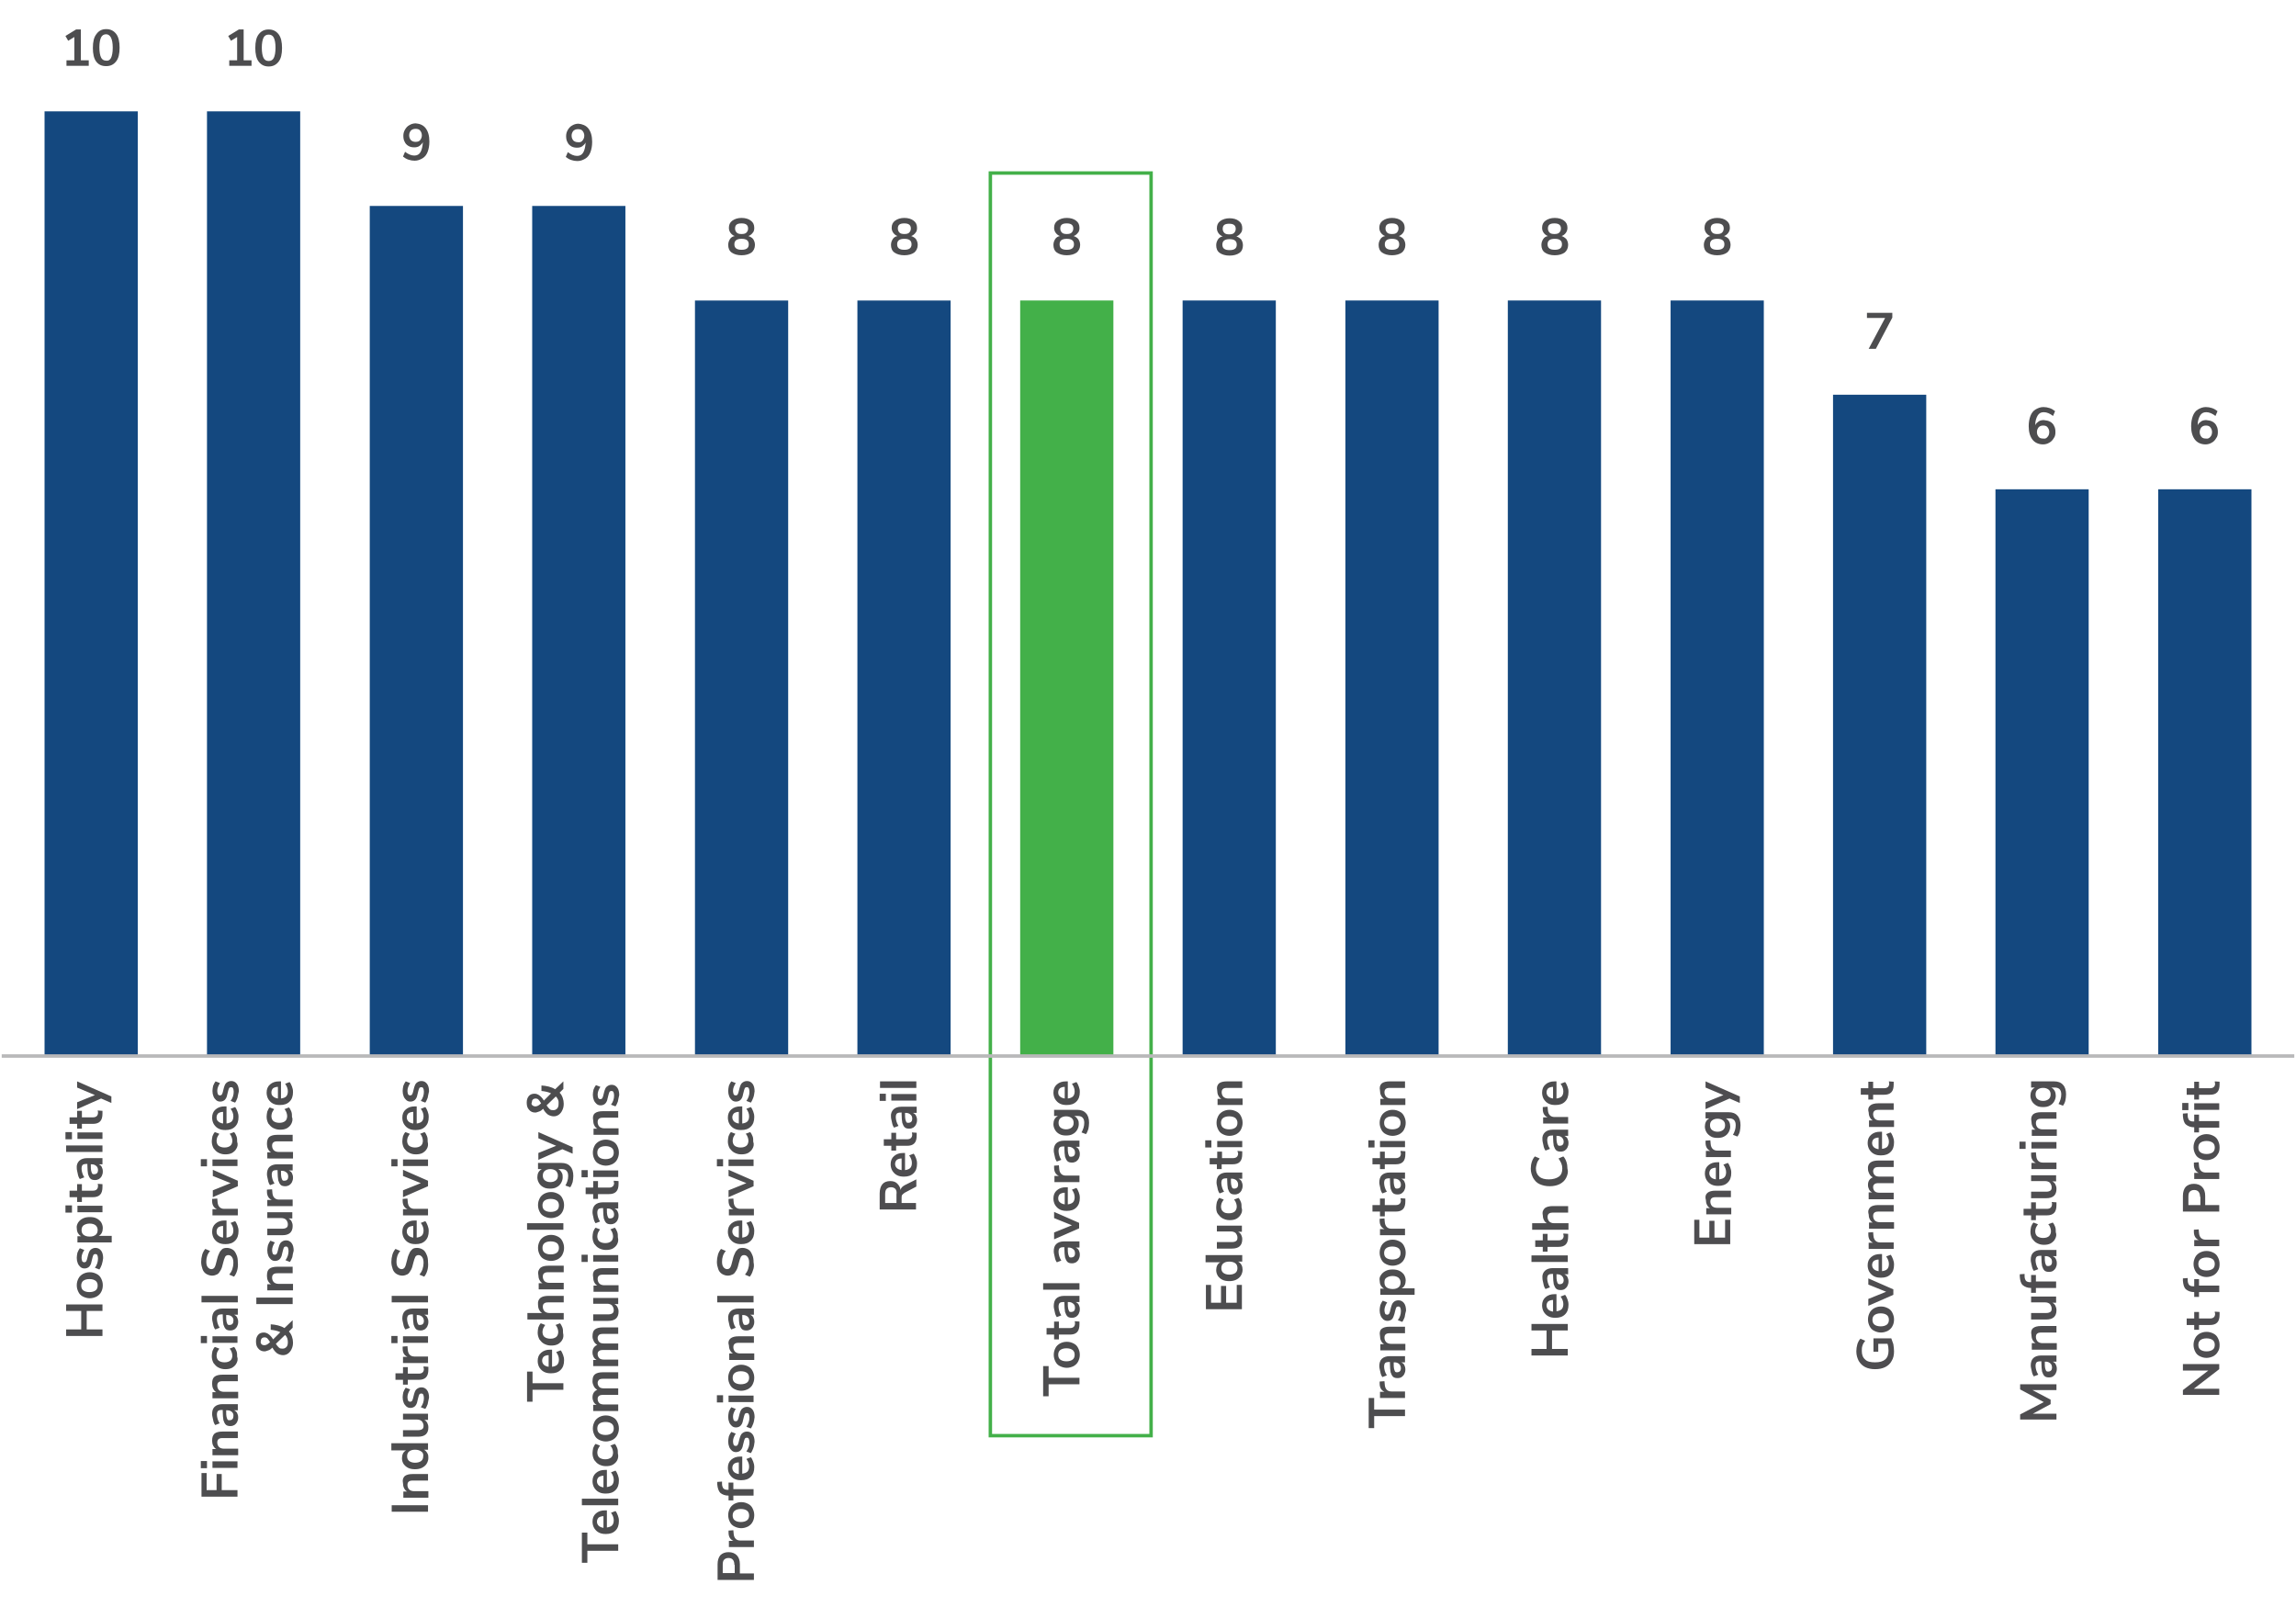
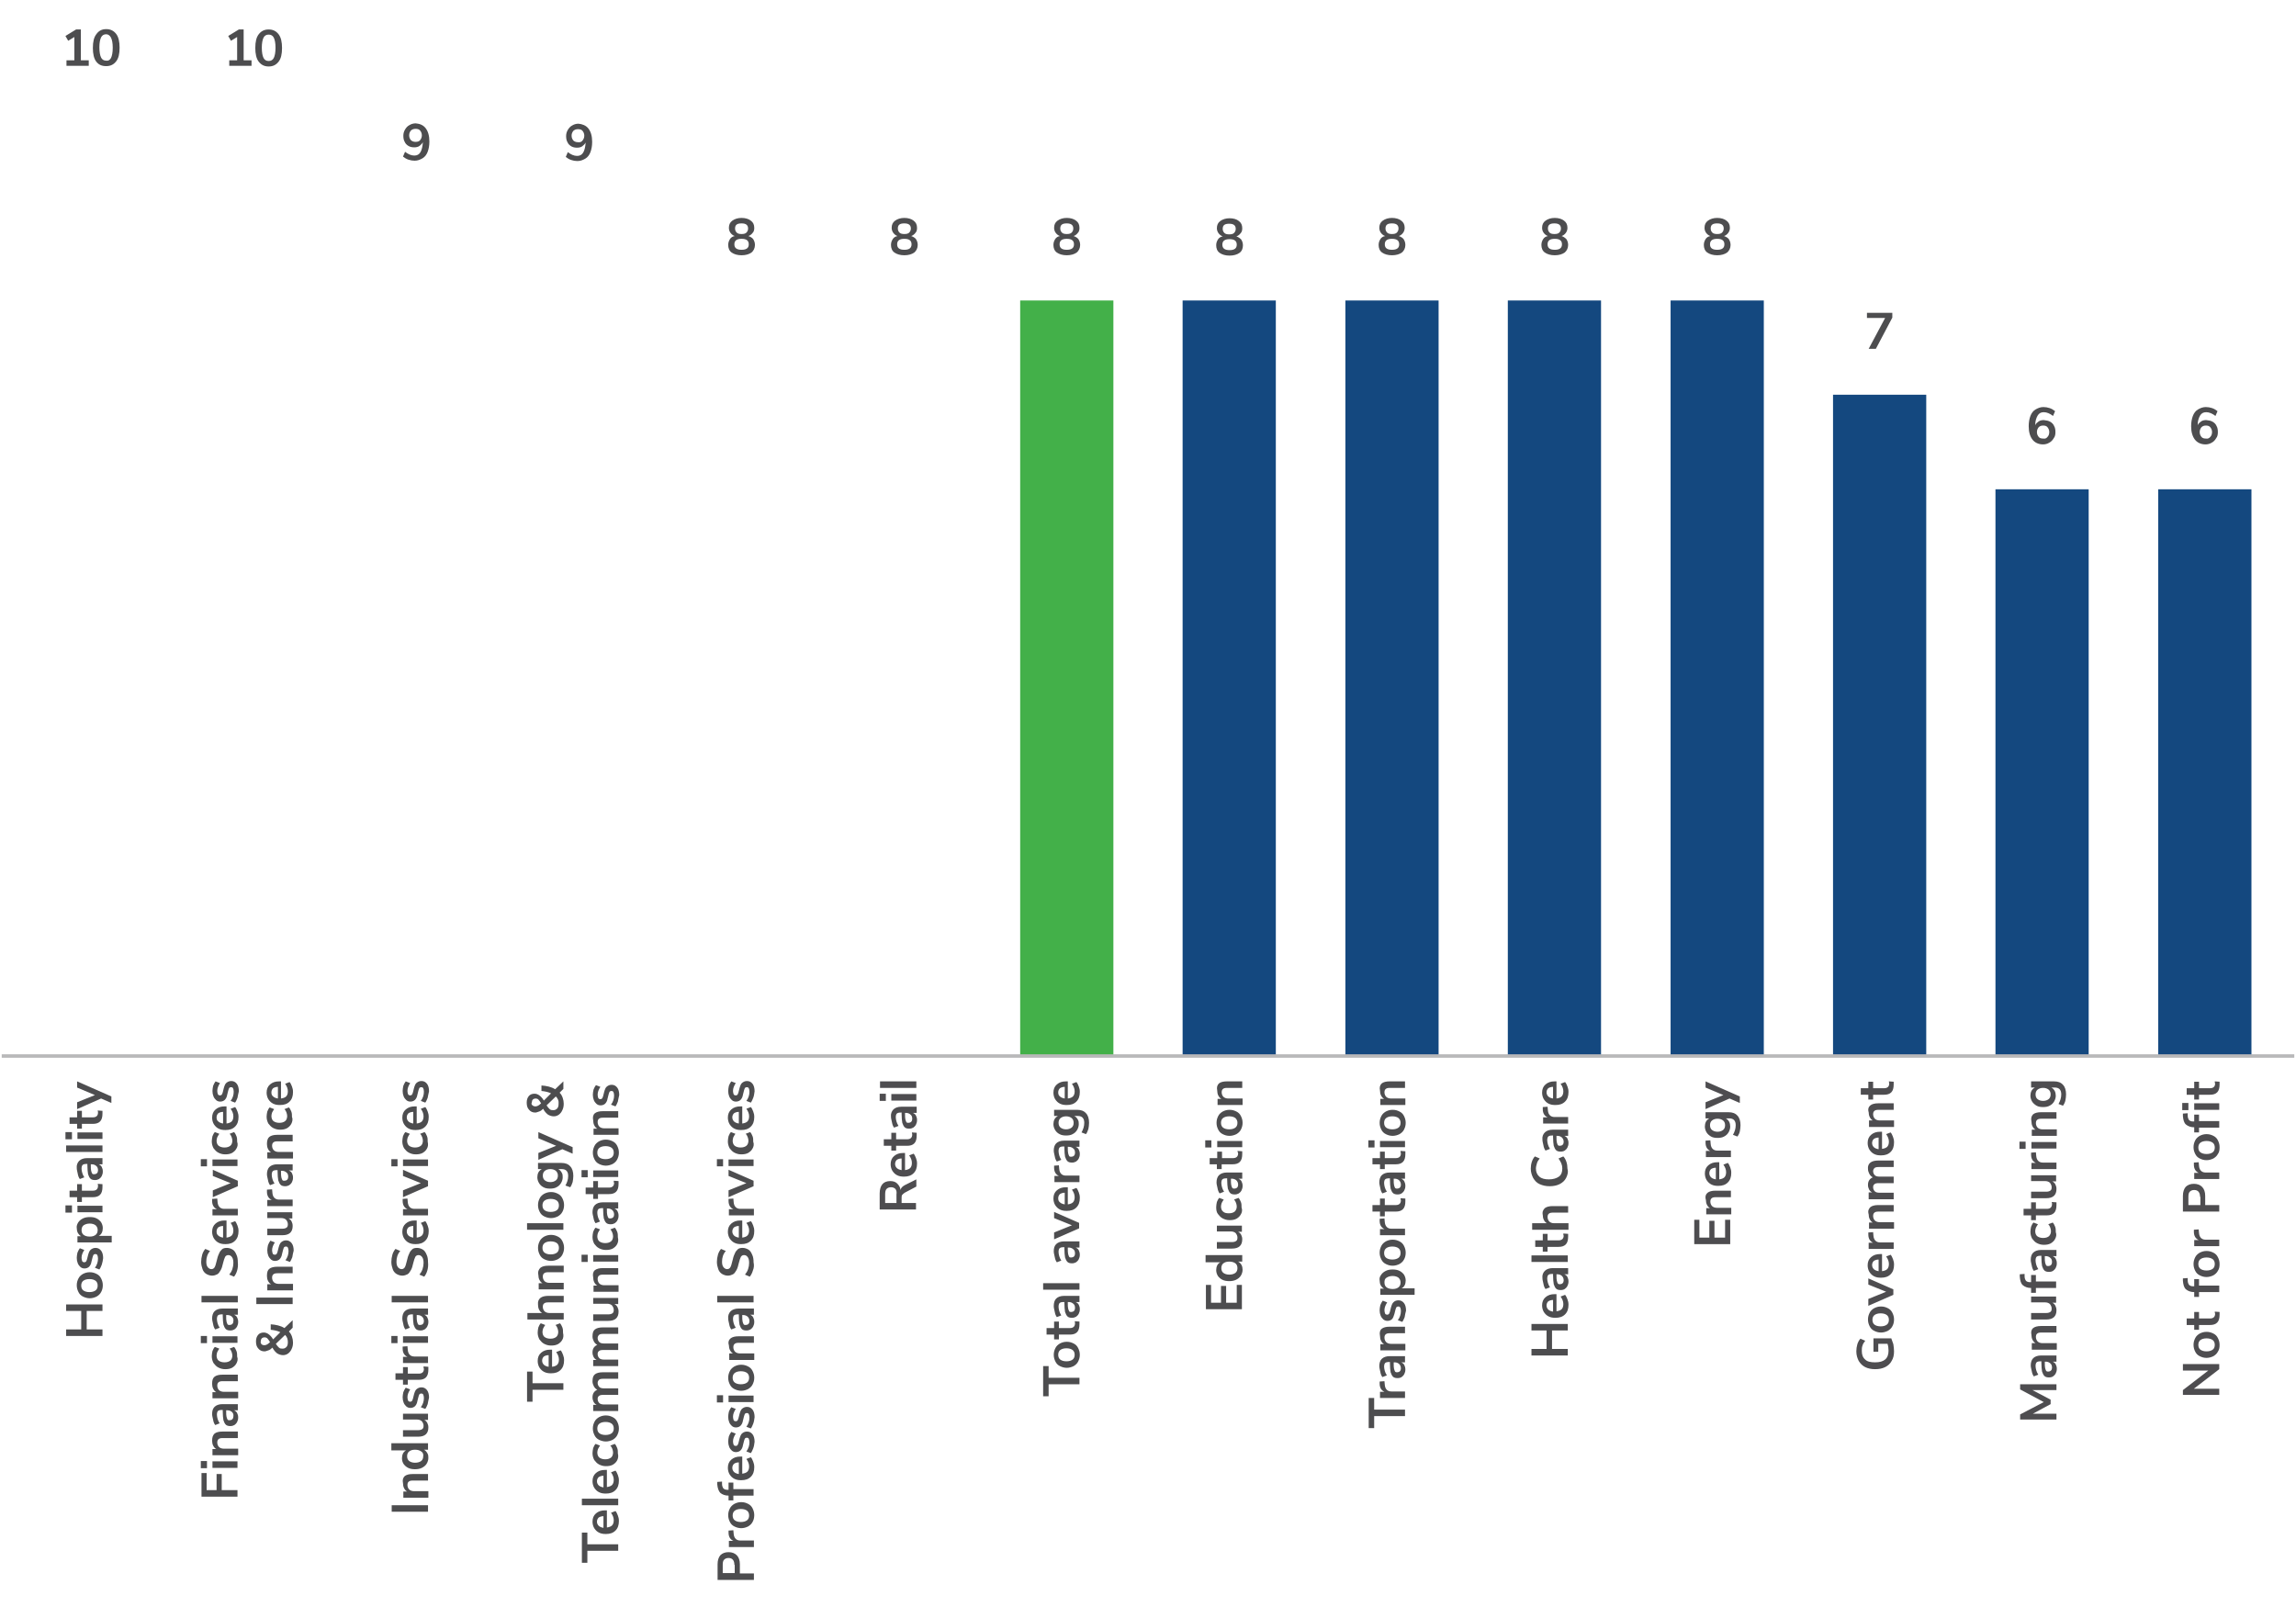
<svg xmlns="http://www.w3.org/2000/svg" version="1.1" id="Layer_1" x="0" y="0" viewBox="0 0 670 472.2" style="enable-background:new 0 0 670 472.2" xml:space="preserve">
  <style>.st1{fill:#4d4d4f}.st2{fill:#4e4d50}.st4{fill:#14487f}</style>
  <path class="st1" d="M446.9 388.3v-1.9h10.6v1.9h-4.6v5.4h4.6v1.9h-10.6v-1.9h4.4v-5.4h-4.4zM454.2 377.7v5c.7-.1 1.2-.3 1.5-.6.3-.3.5-.8.5-1.5 0-.8-.3-1.5-.8-2.2l1.3-.5c.3.3.5.8.7 1.3.2.5.3 1 .3 1.6 0 1.2-.3 2.1-1 2.8-.7.7-1.6 1-2.8 1-.8 0-1.4-.1-2-.4-.6-.3-1-.7-1.4-1.3-.3-.5-.5-1.2-.5-1.9 0-1 .3-1.8 1-2.4.7-.6 1.5-.9 2.7-.9h.5zm-2.4 4.5c.3.3.8.5 1.4.6v-3.4c-.6 0-1.1.2-1.4.4-.3.3-.5.7-.5 1.2s.2.9.5 1.2zM450.8 370.9c.5-.5 1.3-.8 2.3-.8h4.5v1.8h-1.1c.4.2.7.4.9.8.2.4.3.8.3 1.3s-.1.9-.3 1.3c-.2.4-.5.7-.8.9-.3.2-.7.3-1.2.3s-1-.1-1.3-.4c-.3-.3-.5-.7-.7-1.3-.1-.6-.2-1.5-.2-2.6v-.4h-.3c-.5 0-.9.1-1.1.3s-.3.6-.3 1.1c0 .4.1.8.2 1.2s.3.8.6 1.3l-1.3.5c-.3-.4-.5-.9-.6-1.5s-.3-1.1-.3-1.7c-.1-.9.2-1.6.7-2.1zm5 1.5c-.3-.3-.8-.5-1.3-.5h-.3v.3c0 .7 0 1.2.1 1.6.1.4.2.6.3.8.2.2.4.2.6.2.3 0 .6-.1.8-.3.2-.2.3-.5.3-.8 0-.6-.2-1-.5-1.3zM457.5 368.3h-10.6v-1.9h10.6v1.9zM456.2 360l1.4.1v.8c0 1-.2 1.8-.7 2.3s-1.2.7-2.1.7h-3.2v1.4h-1.4v-1.4H448V362h2.2v-1.9h1.4v1.9h3.2c1 0 1.5-.5 1.5-1.4-.1-.1-.1-.4-.1-.6zM450.8 352.6c.5-.4 1.3-.6 2.3-.6h4.5v1.9h-4.4c-.6 0-1 .1-1.2.3-.3.2-.4.6-.4 1 0 .5.2 1 .5 1.3.3.3.8.5 1.4.5h4.2v1.9h-10.6V357h4.3c-.4-.2-.7-.6-.9-1s-.3-.9-.3-1.4c-.2-.9.1-1.5.6-2zM457 343.8c-.4.8-1.1 1.4-1.9 1.8-.8.4-1.8.6-2.9.6s-2-.2-2.9-.6-1.4-1-1.9-1.8c-.4-.8-.7-1.7-.7-2.7 0-.7.1-1.4.3-2s.5-1.2.9-1.6l1.4.6c-.4.5-.7 1-.8 1.4s-.3 1-.3 1.5c0 1 .3 1.8 1 2.4.7.6 1.6.8 2.8.8 1.2 0 2.2-.3 2.9-.8s1-1.3 1-2.4c0-.5-.1-1-.3-1.5s-.5-.9-.8-1.4l1.4-.6c.4.4.7 1 .9 1.6s.3 1.3.3 2c.3 1 0 1.9-.4 2.7zM450.8 330.5c.5-.5 1.3-.8 2.3-.8h4.5v1.8h-1.1c.4.2.7.4.9.8.2.4.3.8.3 1.3s-.1.9-.3 1.3c-.2.4-.5.7-.8.9-.3.2-.7.3-1.2.3s-1-.1-1.3-.4c-.3-.3-.5-.7-.7-1.3-.1-.6-.2-1.5-.2-2.6v-.4h-.3c-.5 0-.9.1-1.1.3s-.3.6-.3 1.1c0 .4.1.8.2 1.2s.3.8.6 1.3l-1.3.5c-.3-.4-.5-.9-.6-1.5s-.3-1.1-.3-1.7c-.1-.9.2-1.6.7-2.1zm5 1.5c-.3-.3-.8-.5-1.3-.5h-.3v.3c0 .7 0 1.2.1 1.6.1.4.2.6.3.8.2.2.4.2.6.2.3 0 .6-.1.8-.3.2-.2.3-.5.3-.8 0-.6-.2-1-.5-1.3zM451.6 323l.1 1.1c.1 1.2.8 1.9 1.9 1.9h4v1.9h-7.3v-1.8h1.3c-.9-.4-1.4-1.2-1.4-2.4v-.6l1.4-.1zM454.2 315.6v5c.7-.1 1.2-.3 1.5-.6.3-.3.5-.8.5-1.5 0-.8-.3-1.5-.8-2.2l1.3-.5c.3.3.5.8.7 1.3.2.5.3 1 .3 1.6 0 1.2-.3 2.1-1 2.8-.7.7-1.6 1-2.8 1-.8 0-1.4-.1-2-.4-.6-.3-1-.7-1.4-1.3-.3-.5-.5-1.2-.5-1.9 0-1 .3-1.8 1-2.4.7-.6 1.5-.9 2.7-.9h.5zm-2.4 4.4c.3.3.8.5 1.4.6v-3.4c-.6 0-1.1.2-1.4.4-.3.3-.5.7-.5 1.2s.2.9.5 1.2zM410 413.3h-9v3.5h-1.6V408h1.6v3.4h9v1.9zM404 403.1l.1 1.1c.1 1.2.8 1.9 1.9 1.9h4v1.9h-7.3v-1.8h1.3c-.9-.4-1.4-1.2-1.4-2.4v-.6l1.4-.1zM403.2 396.6c.5-.5 1.3-.8 2.3-.8h4.5v1.8h-1.1c.4.2.7.4.9.8.2.4.3.8.3 1.3s-.1.9-.3 1.3c-.2.4-.5.7-.8.9-.3.2-.7.3-1.2.3s-1-.1-1.3-.4c-.3-.3-.5-.7-.7-1.3-.1-.6-.2-1.5-.2-2.6v-.4h-.3c-.5 0-.9.1-1.1.3s-.3.6-.3 1.1c0 .4.1.8.2 1.2s.3.8.6 1.3l-1.3.5c-.3-.4-.5-.9-.6-1.5s-.3-1.1-.3-1.7c0-.8.2-1.6.7-2.1zm5.1 1.5c-.3-.3-.8-.5-1.3-.5h-.3v.3c0 .7 0 1.2.1 1.6.1.4.2.6.3.8.2.2.4.2.6.2.3 0 .6-.1.8-.3.2-.2.3-.5.3-.8 0-.6-.2-1-.5-1.3zM403.2 387.8c.5-.4 1.3-.6 2.3-.6h4.5v1.9h-4.4c-.6 0-1 .1-1.2.3-.3.2-.4.6-.4 1 0 .5.2 1 .5 1.3.3.3.8.5 1.4.5h4.2v1.9h-7.3v-1.8h1.1c-.4-.2-.7-.6-.9-1-.2-.4-.3-.9-.3-1.4-.2-1 0-1.7.5-2.1zM409.9 384.4c-.2.5-.4 1-.7 1.4l-1.3-.5c.6-.8.9-1.7.9-2.7 0-.4-.1-.8-.2-1-.1-.2-.3-.3-.6-.3-.2 0-.4.1-.5.2-.1.2-.2.4-.3.8l-.3 1.2c-.2.7-.4 1.2-.7 1.5s-.8.5-1.3.5c-.4 0-.8-.1-1.2-.4-.3-.3-.6-.6-.8-1.1-.2-.5-.3-1-.3-1.6 0-.5.1-1 .2-1.5.2-.5.4-.9.7-1.3l1.3.5c-.5.8-.8 1.5-.8 2.3 0 .4.1.7.2 1 .1.2.4.3.6.3.2 0 .4-.1.5-.2.1-.1.2-.4.3-.7l.3-1.2c.2-.7.4-1.3.8-1.6.3-.3.8-.5 1.4-.5.7 0 1.2.3 1.6.8.4.5.6 1.3.6 2.2-.2.7-.3 1.3-.4 1.9zM403 372.1c.3-.5.8-.9 1.4-1.2.6-.3 1.3-.4 2-.4s1.4.1 2 .4c.6.3 1 .7 1.3 1.1.3.5.5 1.1.5 1.7 0 .5-.1 1-.3 1.4s-.5.7-.9.9h3.8v1.9h-10v-1.8h1.1c-.4-.2-.7-.5-1-1-.2-.4-.3-.9-.3-1.4-.1-.5 0-1.1.4-1.6zm5.1.8c-.4-.3-1-.5-1.7-.5-.8 0-1.3.2-1.8.5s-.6.8-.6 1.4c0 .6.2 1.1.6 1.4.4.3 1 .5 1.8.5s1.3-.2 1.7-.5.6-.8.6-1.4c0-.6-.2-1-.6-1.4zM409.7 367.6c-.3.6-.8 1-1.3 1.3-.6.3-1.3.5-2 .5-.8 0-1.4-.2-2-.5-.6-.3-1-.7-1.3-1.3-.3-.6-.5-1.2-.5-2s.2-1.4.5-2c.3-.6.8-1 1.3-1.3.6-.3 1.2-.5 2-.5s1.4.2 2 .5c.6.3 1 .7 1.3 1.3.3.6.5 1.2.5 2s-.2 1.5-.5 2zm-1.6-3.3c-.4-.3-1-.5-1.8-.5s-1.4.2-1.8.5c-.4.3-.6.8-.6 1.4 0 .6.2 1.1.6 1.4.4.3 1 .5 1.8.5s1.4-.2 1.8-.5c.4-.3.6-.8.6-1.4 0-.6-.2-1.1-.6-1.4zM404 355.6l.1 1.1c.1 1.2.8 1.9 1.9 1.9h4v1.9h-7.3v-1.8h1.3c-.9-.4-1.4-1.2-1.4-2.4v-.6l1.4-.1zM408.7 349.7l1.4.1v.8c0 1-.2 1.8-.7 2.3s-1.2.7-2.1.7h-3.2v1.4h-1.4v-1.4h-2.2v-1.9h2.2v-1.9h1.4v1.9h3.2c1 0 1.5-.5 1.5-1.4-.1-.2-.1-.4-.1-.6zM403.2 343c.5-.5 1.3-.8 2.3-.8h4.5v1.8h-1.1c.4.2.7.4.9.8.2.4.3.8.3 1.3s-.1.9-.3 1.3c-.2.4-.5.7-.8.9-.3.2-.7.3-1.2.3s-1-.1-1.3-.4c-.3-.3-.5-.7-.7-1.3-.1-.6-.2-1.5-.2-2.6v-.4h-.3c-.5 0-.9.1-1.1.3s-.3.6-.3 1.1c0 .4.1.8.2 1.2s.3.8.6 1.3l-1.3.5c-.3-.4-.5-.9-.6-1.5s-.3-1.1-.3-1.7c0-.8.2-1.6.7-2.1zm5.1 1.5c-.3-.3-.8-.5-1.3-.5h-.3v.3c0 .7 0 1.2.1 1.6.1.4.2.6.3.8.2.2.4.2.6.2.3 0 .6-.1.8-.3.2-.2.3-.5.3-.8 0-.6-.2-1-.5-1.3zM408.7 335.9l1.4.1v.8c0 1-.2 1.8-.7 2.3s-1.2.7-2.1.7h-3.2v1.4h-1.4v-1.4h-2.2V338h2.2v-1.9h1.4v1.9h3.2c1 0 1.5-.5 1.5-1.4-.1-.2-.1-.4-.1-.7zM399.3 334.9v-2.1h1.8v2.1h-1.8zm10.7-.1h-7.3V333h7.3v1.8zM409.7 329.7c-.3.6-.8 1-1.3 1.3-.6.3-1.3.5-2 .5-.8 0-1.4-.2-2-.5-.6-.3-1-.7-1.3-1.3-.3-.6-.5-1.2-.5-2s.2-1.4.5-2c.3-.6.8-1 1.3-1.3.6-.3 1.2-.5 2-.5s1.4.2 2 .5c.6.3 1 .7 1.3 1.3.3.6.5 1.2.5 2s-.2 1.4-.5 2zm-1.6-3.4c-.4-.3-1-.5-1.8-.5s-1.4.2-1.8.5c-.4.3-.6.8-.6 1.4 0 .6.2 1.1.6 1.4.4.3 1 .5 1.8.5s1.4-.2 1.8-.5c.4-.3.6-.8.6-1.4 0-.6-.2-1-.6-1.4zM403.2 316.2c.5-.4 1.3-.6 2.3-.6h4.5v1.9h-4.4c-.6 0-1 .1-1.2.3-.3.2-.4.6-.4 1 0 .5.2 1 .5 1.3.3.3.8.5 1.4.5h4.2v1.9h-7.3v-1.8h1.1c-.4-.2-.7-.6-.9-1-.2-.4-.3-.9-.3-1.4-.2-1 0-1.6.5-2.1zM362.5 382.1h-10.6V375h1.5v5.2h2.9v-4.9h1.5v4.9h3.1V375h1.5v7.1zM351.9 366.3h10.6v1.9h-1.2c.4.2.7.5 1 1 .2.4.3.9.3 1.4 0 .6-.2 1.2-.5 1.7s-.8.9-1.4 1.2-1.3.4-2 .4-1.4-.1-2-.4c-.6-.3-1-.7-1.3-1.1-.3-.5-.5-1.1-.5-1.7 0-.5.1-1 .3-1.4.2-.4.5-.7.9-.9h-4.3v-2.1zm8.6 2.4c-.4-.3-1-.5-1.8-.5s-1.3.2-1.7.5c-.4.3-.6.8-.6 1.4 0 .6.2 1.1.6 1.4.4.3 1 .5 1.7.5.8 0 1.4-.2 1.8-.5.4-.3.6-.8.6-1.4 0-.6-.2-1.1-.6-1.4zM355.1 357.7h7.3v1.8h-1.1c.4.2.7.5.9.9.2.4.3.8.3 1.3 0 1.8-1 2.7-3 2.7h-4.4v-1.9h4.4c.5 0 .9-.1 1.2-.3s.4-.5.4-1-.2-.9-.5-1.3c-.3-.3-.8-.5-1.4-.5h-4.1v-1.7zM362.1 354.4c-.3.6-.8 1-1.3 1.3-.6.3-1.2.4-2 .4s-1.4-.2-2-.5c-.6-.3-1-.8-1.4-1.3s-.5-1.2-.5-2c0-.5.1-1 .2-1.5.2-.5.4-.9.7-1.2l1.3.5c-.2.3-.4.6-.6 1-.1.3-.2.7-.2 1 0 .6.2 1.2.6 1.5.4.4 1 .5 1.7.5.8 0 1.3-.2 1.7-.5.4-.4.6-.9.6-1.5 0-.3-.1-.7-.2-1-.1-.3-.3-.7-.6-1l1.3-.5c.3.3.5.7.7 1.2s.2 1 .2 1.6c.3.8.1 1.5-.2 2zM355.7 343c.5-.5 1.3-.8 2.3-.8h4.5v1.8h-1.1c.4.2.7.4.9.8.2.4.3.8.3 1.3s-.1.9-.3 1.3c-.2.4-.5.7-.8.9-.4.2-.7.3-1.2.3s-1-.1-1.3-.4c-.3-.3-.5-.7-.7-1.3-.1-.6-.2-1.5-.2-2.6v-.4h-.3c-.5 0-.9.1-1.1.3-.2.2-.3.6-.3 1.1 0 .4.1.8.2 1.2s.3.8.6 1.3l-1.3.5c-.3-.4-.5-.9-.6-1.5s-.3-1.1-.3-1.7c0-.8.2-1.6.7-2.1zm5.1 1.5c-.3-.3-.8-.5-1.3-.5h-.3v.3c0 .7 0 1.2.1 1.6.1.4.2.6.3.8.2.2.4.2.6.2.3 0 .6-.1.8-.3.2-.2.3-.5.3-.8 0-.6-.2-1-.5-1.3zM361.1 335.9l1.4.1v.8c0 1-.2 1.8-.7 2.3-.5.5-1.2.7-2.1.7h-3.2v1.4h-1.4v-1.4H353V338h2.2v-1.9h1.4v1.9h3.2c1 0 1.5-.5 1.5-1.4-.1-.2-.1-.4-.2-.7zM351.7 334.9v-2.1h1.8v2.1h-1.8zm10.8-.1h-7.3V333h7.3v1.8zM362.1 329.7c-.3.6-.8 1-1.3 1.3-.6.3-1.3.5-2 .5-.8 0-1.4-.2-2-.5-.6-.3-1-.7-1.3-1.3-.3-.6-.5-1.2-.5-2s.2-1.4.5-2c.3-.6.8-1 1.3-1.3.6-.3 1.2-.5 2-.5s1.4.2 2 .5c.6.3 1 .7 1.3 1.3.3.6.5 1.2.5 2s-.2 1.4-.5 2zm-1.6-3.4c-.4-.3-1-.5-1.8-.5s-1.4.2-1.8.5c-.4.3-.6.8-.6 1.4 0 .6.2 1.1.6 1.4s1 .5 1.8.5 1.4-.2 1.8-.5c.4-.3.6-.8.6-1.4 0-.6-.2-1-.6-1.4zM355.7 316.2c.5-.4 1.3-.6 2.3-.6h4.5v1.9h-4.4c-.6 0-1 .1-1.2.3-.3.2-.4.6-.4 1 0 .5.2 1 .5 1.3.3.3.8.5 1.4.5h4.2v1.9h-7.3v-1.8h1.1c-.4-.2-.7-.6-.9-1-.2-.4-.3-.9-.3-1.4-.2-1 0-1.6.5-2.1zM315 404h-9v3.5h-1.6v-8.8h1.6v3.4h9v1.9zM314.6 397.4c-.3.6-.8 1-1.3 1.3-.6.3-1.3.5-2 .5s-1.4-.2-2-.5c-.6-.3-1-.7-1.3-1.3-.3-.6-.5-1.2-.5-2s.2-1.4.5-2c.3-.6.8-1 1.3-1.3.6-.3 1.2-.5 2-.5s1.4.2 2 .5c.6.3 1 .7 1.3 1.3.3.6.5 1.2.5 2s-.2 1.4-.5 2zM313 394c-.4-.3-1-.5-1.8-.5s-1.4.2-1.8.5c-.4.3-.6.8-.6 1.4 0 .6.2 1.1.6 1.4.4.3 1 .5 1.8.5s1.4-.2 1.8-.5.6-.8.6-1.4c0-.6-.2-1.1-.6-1.4zM313.6 385.6l1.4.1v.8c0 1-.2 1.8-.7 2.3s-1.2.7-2.1.7H309v1.4h-1.4v-1.4h-2.2v-1.9h2.2v-1.9h1.4v1.9h3.2c1 0 1.5-.5 1.5-1.4 0-.1 0-.3-.1-.6zM308.2 379c.5-.5 1.3-.8 2.3-.8h4.5v1.8h-1.1c.4.2.7.4.9.8.2.4.3.8.3 1.3s-.1.9-.3 1.3c-.2.4-.5.7-.8.9-.4.2-.7.3-1.2.3s-1-.1-1.3-.4c-.3-.3-.5-.7-.7-1.3-.1-.6-.2-1.5-.2-2.6v-.3h-.3c-.5 0-.9.1-1.1.3-.2.2-.3.6-.3 1.1 0 .4.1.8.2 1.2.1.4.3.8.6 1.3l-1.3.5c-.3-.4-.5-.9-.6-1.5s-.3-1.1-.3-1.7c0-.9.2-1.7.7-2.2zm5 1.5c-.3-.3-.8-.5-1.3-.5h-.3v.3c0 .7 0 1.2.1 1.6s.2.6.3.8.4.2.6.2c.3 0 .6-.1.8-.3.2-.2.3-.5.3-.8 0-.6-.1-1-.5-1.3zM315 376.4h-10.6v-1.9H315v1.9zM308.2 363.1c.5-.5 1.3-.8 2.3-.8h4.5v1.8h-1.1c.4.2.7.4.9.8.2.4.3.8.3 1.3s-.1.9-.3 1.3c-.2.4-.5.7-.8.9-.4.2-.7.3-1.2.3s-1-.1-1.3-.4c-.3-.3-.5-.7-.7-1.3-.1-.6-.2-1.5-.2-2.6v-.4h-.3c-.5 0-.9.1-1.1.3-.2.2-.3.6-.3 1.1 0 .4.1.8.2 1.2.1.4.3.8.6 1.3l-1.3.5c-.3-.4-.5-.9-.6-1.5s-.3-1.1-.3-1.7c0-.9.2-1.6.7-2.1zm5 1.5c-.3-.3-.8-.5-1.3-.5h-.3v.3c0 .7 0 1.2.1 1.6s.2.6.3.8.4.2.6.2c.3 0 .6-.1.8-.3.2-.2.3-.5.3-.8 0-.6-.1-1-.5-1.3zM307.6 355.5v-1.8l7.3 3.2v1.6l-7.3 3.2v-2l5.2-2.1-5.2-2.1zM311.6 346.5v5c.7-.1 1.2-.3 1.5-.6.3-.3.5-.8.5-1.5 0-.8-.3-1.5-.8-2.2l1.3-.5c.3.3.5.8.7 1.3.2.5.3 1 .3 1.6 0 1.2-.3 2.1-1 2.8s-1.6 1-2.8 1c-.8 0-1.4-.1-2-.4-.6-.3-1-.7-1.4-1.3-.3-.5-.5-1.2-.5-1.9 0-1 .3-1.8 1-2.4.7-.6 1.5-.9 2.7-.9h.5zm-2.3 4.4c.3.3.8.5 1.4.6v-3.4c-.6 0-1.1.2-1.4.4-.3.3-.5.7-.5 1.2s.1.9.5 1.2zM309 340.1l.1 1.1c.1 1.2.8 1.9 1.9 1.9h4v1.9h-7.3v-1.8h1.3c-.9-.4-1.4-1.2-1.4-2.4v-.6l1.4-.1zM308.2 333.7c.5-.5 1.3-.8 2.3-.8h4.5v1.8h-1.1c.4.2.7.4.9.8.2.4.3.8.3 1.3s-.1.9-.3 1.3c-.2.4-.5.7-.8.9-.4.2-.7.3-1.2.3s-1-.1-1.3-.4c-.3-.3-.5-.7-.7-1.3-.1-.6-.2-1.5-.2-2.6v-.4h-.3c-.5 0-.9.1-1.1.3-.2.2-.3.6-.3 1.1 0 .4.1.8.2 1.2.1.4.3.8.6 1.3l-1.3.5c-.3-.4-.5-.9-.6-1.5s-.3-1.1-.3-1.7c0-.8.2-1.6.7-2.1zm5 1.5c-.3-.3-.8-.5-1.3-.5h-.3v.3c0 .7 0 1.2.1 1.6s.2.6.3.8.4.2.6.2c.3 0 .6-.1.8-.3.2-.2.3-.5.3-.8 0-.6-.1-1-.5-1.3zM307.6 323.9h6.7c1.1 0 2 .3 2.6 1 .6.6.9 1.6.9 2.8 0 .6-.1 1.3-.2 1.8-.2.6-.4 1.1-.7 1.5l-1.3-.5c.5-.9.8-1.8.8-2.8 0-1.3-.6-2-1.9-2h-1c.4.2.7.5 1 1s.3.9.3 1.4c0 .6-.2 1.2-.5 1.7s-.7.9-1.3 1.2c-.5.3-1.2.4-1.9.4s-1.4-.1-1.9-.4c-.6-.3-1-.7-1.3-1.2-.3-.5-.5-1.1-.5-1.7 0-.5.1-1 .3-1.4.2-.4.5-.7 1-1h-1.1v-1.8zm5.1 2.4c-.4-.3-.9-.5-1.6-.5-.7 0-1.2.2-1.6.5-.4.3-.6.8-.6 1.4 0 .6.2 1.1.6 1.4s.9.5 1.6.5c.7 0 1.2-.2 1.6-.5s.6-.8.6-1.4c0-.6-.2-1.1-.6-1.4zM311.6 315.6v5c.7-.1 1.2-.3 1.5-.6.3-.3.5-.8.5-1.5 0-.8-.3-1.5-.8-2.2l1.3-.5c.3.3.5.8.7 1.3.2.5.3 1 .3 1.6 0 1.2-.3 2.1-1 2.8s-1.6 1-2.8 1c-.8 0-1.4-.1-2-.4-.6-.3-1-.7-1.4-1.3-.3-.5-.5-1.2-.5-1.9 0-1 .3-1.8 1-2.4.7-.6 1.5-.9 2.7-.9h.5zm-2.3 4.4c.3.3.8.5 1.4.6v-3.4c-.6 0-1.1.2-1.4.4-.3.3-.5.7-.5 1.2s.1.9.5 1.2zM209.4 461.1v-4.6c0-1.1.3-2 .8-2.6.6-.6 1.4-.9 2.4-.9s1.8.3 2.4.9c.6.6.9 1.5.9 2.6v2.7h4.1v1.9h-10.6zm4.9-4.4c0-1.3-.6-2-1.7-2-.6 0-1 .2-1.3.5-.3.3-.4.8-.4 1.5v2.4h3.5v-2.4zM214 446.6l.1 1.1c.1 1.2.8 1.9 1.9 1.9h4v1.9h-7.3v-1.8h1.3c-.9-.4-1.4-1.2-1.4-2.4v-.6l1.4-.1zM219.6 444.2c-.3.6-.8 1-1.3 1.3-.6.3-1.3.5-2 .5s-1.4-.2-2-.5c-.6-.3-1-.7-1.3-1.3-.3-.6-.5-1.2-.5-2s.2-1.4.5-2c.3-.6.8-1 1.3-1.3.6-.3 1.2-.5 2-.5s1.4.2 2 .5c.6.3 1 .7 1.3 1.3.3.6.5 1.2.5 2s-.2 1.5-.5 2zm-1.6-3.3c-.4-.3-1-.5-1.8-.5s-1.4.2-1.8.5c-.4.3-.6.8-.6 1.4 0 .6.2 1.1.6 1.4.4.3 1 .5 1.8.5s1.4-.2 1.8-.5.6-.8.6-1.4c0-.6-.2-1.1-.6-1.4zM212.6 434.6v-1.9h1.4v1.9h5.9v1.9H214v1.4h-1.4v-1.4c-1 0-1.8-.3-2.4-.8-.5-.5-.8-1.4-.9-2.5v-.7l1.4-.1v.7c0 .6.2 1 .4 1.3.2.2.6.4 1.1.4h.4zM216.6 425.1v5c.7-.1 1.2-.3 1.5-.6.3-.3.5-.8.5-1.5 0-.8-.3-1.5-.8-2.2l1.3-.5c.3.3.5.8.7 1.3.2.5.3 1 .3 1.6 0 1.2-.3 2.1-1 2.8s-1.6 1-2.8 1c-.8 0-1.4-.1-2-.4-.6-.3-1-.7-1.4-1.3-.3-.5-.5-1.2-.5-1.9 0-1 .3-1.8 1-2.4.7-.6 1.5-.9 2.7-.9h.5zm-2.4 4.5c.3.3.8.5 1.4.6v-3.4c-.6 0-1.1.2-1.4.4-.3.3-.5.7-.5 1.2s.2.9.5 1.2zM219.8 422.7c-.2.5-.4 1-.7 1.4l-1.3-.5c.6-.8.9-1.7.9-2.7 0-.4-.1-.8-.2-1-.1-.2-.3-.3-.6-.3-.2 0-.4.1-.5.2-.1.2-.2.4-.3.8l-.3 1.2c-.1.7-.4 1.2-.7 1.5-.3.3-.8.5-1.3.5s-.8-.1-1.2-.4c-.3-.3-.6-.6-.8-1.1s-.3-1-.3-1.6c0-.5.1-1 .2-1.5.2-.5.4-.9.7-1.3l1.3.5c-.5.8-.8 1.5-.8 2.3 0 .4.1.7.2 1 .1.2.4.3.6.3.2 0 .4-.1.5-.2.1-.1.2-.4.3-.7l.3-1.2c.2-.7.4-1.3.8-1.6s.8-.5 1.4-.5c.7 0 1.2.3 1.6.8s.6 1.3.6 2.2c-.1.8-.2 1.4-.4 1.9zM219.8 415.5c-.2.5-.4 1-.7 1.4l-1.3-.5c.6-.8.9-1.7.9-2.7 0-.4-.1-.8-.2-1-.1-.2-.3-.3-.6-.3-.2 0-.4.1-.5.2-.1.2-.2.4-.3.8l-.3 1.2c-.1.7-.4 1.2-.7 1.5-.3.3-.8.5-1.3.5s-.8-.1-1.2-.4c-.3-.3-.6-.6-.8-1.1s-.3-1-.3-1.6c0-.5.1-1 .2-1.5.2-.5.4-.9.7-1.3l1.3.5c-.5.8-.8 1.5-.8 2.3 0 .4.1.7.2 1 .1.2.4.3.6.3.2 0 .4-.1.5-.2.1-.1.2-.4.3-.7l.3-1.2c.2-.7.4-1.3.8-1.6s.8-.5 1.4-.5c.7 0 1.2.3 1.6.8s.6 1.3.6 2.2c-.1.8-.2 1.4-.4 1.9zM209.2 409.3v-2.1h1.8v2.1h-1.8zm10.7-.1h-7.3v-1.9h7.3v1.9zM219.6 404.1c-.3.6-.8 1-1.3 1.3-.6.3-1.3.5-2 .5s-1.4-.2-2-.5c-.6-.3-1-.7-1.3-1.3-.3-.6-.5-1.2-.5-2s.2-1.4.5-2c.3-.6.8-1 1.3-1.3.6-.3 1.2-.5 2-.5s1.4.2 2 .5c.6.3 1 .7 1.3 1.3.3.6.5 1.2.5 2s-.2 1.4-.5 2zm-1.6-3.4c-.4-.3-1-.5-1.8-.5s-1.4.2-1.8.5c-.4.3-.6.8-.6 1.4 0 .6.2 1.1.6 1.4.4.3 1 .5 1.8.5s1.4-.2 1.8-.5.6-.8.6-1.4c0-.6-.2-1.1-.6-1.4zM213.2 390.6c.5-.4 1.3-.6 2.3-.6h4.5v1.9h-4.4c-.6 0-1 .1-1.2.3-.3.2-.4.6-.4 1 0 .5.2 1 .5 1.3.3.3.8.5 1.4.5h4.2v1.9h-7.3V395h1.1c-.4-.2-.7-.6-.9-1-.2-.4-.3-.9-.3-1.4-.3-.9 0-1.6.5-2zM213.2 382.7c.5-.5 1.3-.8 2.3-.8h4.5v1.8h-1.1c.4.2.7.4.9.8.2.4.3.8.3 1.3s-.1.9-.3 1.3c-.2.4-.5.7-.8.9-.4.2-.7.3-1.2.3s-1-.1-1.3-.4c-.3-.3-.5-.7-.7-1.3-.1-.6-.2-1.5-.2-2.6v-.4h-.3c-.5 0-.9.1-1.1.3-.2.2-.3.6-.3 1.1 0 .4.1.8.2 1.2.1.4.3.8.6 1.3l-1.3.5c-.3-.4-.5-.9-.6-1.5s-.3-1.1-.3-1.7c-.1-.8.2-1.6.7-2.1zm5 1.6c-.3-.3-.8-.5-1.3-.5h-.3v.3c0 .7 0 1.2.1 1.6s.2.6.3.8.4.2.6.2c.3 0 .6-.1.8-.3.2-.2.3-.5.3-.8 0-.6-.2-1-.5-1.3zM219.9 380.1h-10.6v-1.9h10.6v1.9zM219.7 370.8c-.2.7-.5 1.3-.9 1.8l-1.4-.6c.4-.5.7-1 .9-1.6.2-.6.3-1.2.3-1.8 0-.7-.1-1.3-.4-1.7-.3-.4-.6-.6-1.1-.6-.4 0-.7.2-.9.5-.2.4-.4 1-.6 1.8-.2.9-.4 1.6-.7 2.1s-.6 1-1 1.2-.9.4-1.5.4-1.2-.2-1.7-.5-.9-.8-1.1-1.4-.4-1.3-.4-2.1c0-.7.1-1.4.3-2.1s.5-1.2.9-1.7l1.4.6c-.8.9-1.1 2-1.1 3.1 0 .7.1 1.2.4 1.6.3.4.7.6 1.1.6.4 0 .7-.2.9-.5.2-.3.4-.9.6-1.8.2-.9.4-1.6.7-2.2.2-.6.6-1 .9-1.3s.9-.4 1.4-.4c.6 0 1.2.2 1.7.5s.8.8 1.1 1.5c.3.6.4 1.4.4 2.2.2.9.1 1.7-.2 2.4zM216.6 356.2v5c.7-.1 1.2-.3 1.5-.6.3-.3.5-.8.5-1.5 0-.8-.3-1.5-.8-2.2l1.3-.5c.3.3.5.8.7 1.3.2.5.3 1 .3 1.6 0 1.2-.3 2.1-1 2.8s-1.6 1-2.8 1c-.8 0-1.4-.1-2-.4-.6-.3-1-.7-1.4-1.3-.3-.5-.5-1.2-.5-1.9 0-1 .3-1.8 1-2.4.7-.6 1.5-.9 2.7-.9h.5zm-2.4 4.4c.3.3.8.5 1.4.6v-3.4c-.6 0-1.1.2-1.4.4-.3.3-.5.7-.5 1.2s.2.9.5 1.2zM214 349.8l.1 1.1c.1 1.2.8 1.9 1.9 1.9h4v1.9h-7.3v-1.8h1.3c-.9-.4-1.4-1.2-1.4-2.4v-.6l1.4-.1zM212.6 343.2v-1.8l7.3 3.2v1.6l-7.3 3.2v-2l5.2-2.1-5.2-2.1zM209.2 340.4v-2.1h1.8v2.1h-1.8zm10.7-.1h-7.3v-1.9h7.3v1.9zM219.6 335.2c-.3.6-.8 1-1.3 1.3-.6.3-1.2.4-2 .4s-1.4-.2-2-.5c-.6-.3-1-.8-1.4-1.3-.3-.6-.5-1.2-.5-2 0-.5.1-1 .2-1.5.2-.5.4-.9.7-1.2l1.3.5c-.2.3-.4.6-.6 1-.1.3-.2.7-.2 1 0 .6.2 1.2.6 1.5s1 .5 1.7.5c.8 0 1.3-.2 1.7-.5s.6-.9.6-1.5c0-.3-.1-.7-.2-1-.1-.3-.3-.7-.6-1l1.3-.5c.3.3.5.7.7 1.2s.2 1 .2 1.6c.3.8.1 1.5-.2 2zM216.6 322.9v5c.7-.1 1.2-.3 1.5-.6.3-.3.5-.8.5-1.5 0-.8-.3-1.5-.8-2.2l1.3-.5c.3.3.5.8.7 1.3.2.5.3 1 .3 1.6 0 1.2-.3 2.1-1 2.8s-1.6 1-2.8 1c-.8 0-1.4-.1-2-.4-.6-.3-1-.7-1.4-1.3-.3-.5-.5-1.2-.5-1.9 0-1 .3-1.8 1-2.4.7-.6 1.5-.9 2.7-.9h.5zm-2.4 4.4c.3.3.8.5 1.4.6v-3.4c-.6 0-1.1.2-1.4.4-.3.3-.5.7-.5 1.2s.2.9.5 1.2zM219.8 320.4c-.2.5-.4 1-.7 1.4l-1.3-.5c.6-.8.9-1.7.9-2.7 0-.4-.1-.8-.2-1-.1-.2-.3-.3-.6-.3-.2 0-.4.1-.5.2-.1.2-.2.4-.3.8l-.3 1.2c-.1.7-.4 1.2-.7 1.5-.3.3-.8.5-1.3.5s-.8-.1-1.2-.4c-.3-.3-.6-.6-.8-1.1s-.3-1-.3-1.6c0-.5.1-1 .2-1.5.2-.5.4-.9.7-1.3l1.3.5c-.5.8-.8 1.5-.8 2.3 0 .4.1.7.2 1 .1.2.4.3.6.3.2 0 .4-.1.5-.2.1-.1.2-.4.3-.7l.3-1.2c.2-.7.4-1.3.8-1.6s.8-.5 1.4-.5c.7 0 1.2.3 1.6.8s.6 1.3.6 2.2c-.1.8-.2 1.4-.4 1.9zM164.4 405.6h-9v3.5h-1.6v-8.8h1.6v3.4h9v1.9zM161.1 393.9v5c.7-.1 1.2-.3 1.5-.6.3-.3.5-.8.5-1.5 0-.8-.3-1.5-.8-2.2l1.3-.5c.3.3.5.8.7 1.3.2.5.3 1 .3 1.6 0 1.2-.3 2.1-1 2.8s-1.6 1-2.8 1c-.8 0-1.4-.1-2-.4-.6-.3-1-.7-1.4-1.3-.3-.5-.5-1.2-.5-1.9 0-1 .3-1.8 1-2.4.7-.6 1.5-.9 2.7-.9h.5zm-2.4 4.4c.3.3.8.5 1.4.6v-3.4c-.6 0-1.1.2-1.4.4-.3.3-.5.7-.5 1.2s.2.9.5 1.2zM164.1 391c-.3.6-.8 1-1.3 1.3-.6.3-1.2.4-2 .4s-1.4-.2-2-.5c-.6-.3-1-.8-1.4-1.3-.3-.6-.5-1.2-.5-2 0-.5.1-1 .2-1.5.2-.5.4-.9.7-1.2l1.3.5c-.2.3-.4.6-.6 1-.1.3-.2.7-.2 1 0 .6.2 1.2.6 1.5s1 .5 1.7.5c.8 0 1.3-.2 1.7-.5s.6-.9.6-1.5c0-.3-.1-.7-.2-1-.1-.3-.3-.7-.6-1l1.3-.5c.3.3.5.7.7 1.2s.2 1 .2 1.6c.2.8.1 1.5-.2 2zM157.7 378.8c.5-.4 1.3-.6 2.3-.6h4.5v1.9H160c-.6 0-1 .1-1.2.3-.3.2-.4.6-.4 1 0 .5.2 1 .5 1.3.3.3.8.5 1.4.5h4.2v1.9h-10.6v-1.9h4.3c-.4-.2-.7-.6-.9-1-.2-.4-.3-.9-.3-1.4-.1-1 .2-1.6.7-2zM157.7 370c.5-.4 1.3-.6 2.3-.6h4.5v1.9H160c-.6 0-1 .1-1.2.3-.3.2-.4.6-.4 1 0 .5.2 1 .5 1.3.3.3.8.5 1.4.5h4.2v1.9h-7.3v-1.8h1.1c-.4-.2-.7-.6-.9-1-.2-.4-.3-.9-.3-1.4-.2-1 .1-1.6.6-2.1zM164.1 366.2c-.3.6-.8 1-1.3 1.3-.6.3-1.3.5-2 .5s-1.4-.2-2-.5c-.6-.3-1-.7-1.3-1.3-.3-.6-.5-1.2-.5-2s.2-1.4.5-2c.3-.6.8-1 1.3-1.3.6-.3 1.2-.5 2-.5s1.4.2 2 .5c.6.3 1 .7 1.3 1.3.3.6.5 1.2.5 2s-.2 1.4-.5 2zm-1.6-3.4c-.4-.3-1-.5-1.8-.5s-1.4.2-1.8.5c-.4.3-.6.8-.6 1.4 0 .6.2 1.1.6 1.4.4.3 1 .5 1.8.5s1.4-.2 1.8-.5.6-.8.6-1.4c0-.6-.2-1.1-.6-1.4zM164.4 358.9h-10.6V357h10.6v1.9zM164.1 353.7c-.3.6-.8 1-1.3 1.3-.6.3-1.3.5-2 .5s-1.4-.2-2-.5c-.6-.3-1-.7-1.3-1.3-.3-.6-.5-1.2-.5-2s.2-1.4.5-2c.3-.6.8-1 1.3-1.3.6-.3 1.2-.5 2-.5s1.4.2 2 .5c.6.3 1 .7 1.3 1.3.3.6.5 1.2.5 2s-.2 1.5-.5 2zm-1.6-3.3c-.4-.3-1-.5-1.8-.5s-1.4.2-1.8.5c-.4.3-.6.8-.6 1.4 0 .6.2 1.1.6 1.4.4.3 1 .5 1.8.5s1.4-.2 1.8-.5.6-.8.6-1.4c0-.6-.2-1.1-.6-1.4zM157.1 339.4h6.7c1.1 0 2 .3 2.6 1 .6.6.9 1.6.9 2.8 0 .6-.1 1.3-.2 1.8-.2.6-.4 1.1-.7 1.5l-1.4-.5c.5-.9.8-1.8.8-2.8 0-1.3-.6-2-1.9-2h-1c.4.2.7.5 1 1s.3.9.3 1.4c0 .6-.2 1.2-.5 1.7s-.7.9-1.3 1.2c-.5.3-1.2.4-1.9.4s-1.4-.1-1.9-.4c-.6-.3-1-.7-1.3-1.2-.3-.5-.5-1.1-.5-1.7 0-.5.1-1 .3-1.4.2-.4.5-.7 1-1H157v-1.8zm5.1 2.3c-.4-.3-.9-.5-1.6-.5-.7 0-1.2.2-1.6.5-.4.3-.6.8-.6 1.4 0 .6.2 1.1.6 1.4s.9.5 1.6.5c.7 0 1.2-.2 1.6-.5s.6-.8.6-1.4c0-.6-.2-1-.6-1.4zM157.1 332.2v-1.8l10 4.4v1.9l-3-1.3-7 3.1v-2l5.2-2.1-5.2-2.2zM164.4 317.8l-1.1 1.1c.4.4.7.9.9 1.5s.3 1.1.3 1.7c0 .7-.1 1.3-.4 1.9-.2.5-.6 1-1 1.3-.4.3-.9.5-1.5.5s-1.2-.2-1.7-.5c-.5-.4-1-.9-1.4-1.7-.4.4-.8.7-1.2.8s-.7.3-1.1.3c-.8 0-1.4-.3-1.8-.8-.5-.5-.7-1.2-.7-2.1 0-.8.2-1.4.6-1.9.4-.5 1-.7 1.7-.7.5 0 1 .2 1.4.5.4.3.9.8 1.3 1.5l2.1-2.1c-.8-.4-1.8-.6-2.8-.7v-1.6c1.5.1 2.9.4 4 1.1l2.4-2.3v2.2zm-9 4.8c.2.2.5.3.9.3.2 0 .5-.1.7-.2.2-.1.5-.3.9-.7-.3-.5-.6-.9-.8-1.1s-.5-.3-.8-.3c-.3 0-.6.1-.8.3-.2.2-.3.5-.3.8-.2.4-.1.7.2.9zm6.8-2.6-2.7 2.6c.3.5.6.8.9 1.1s.7.3 1.1.3c.5 0 .8-.2 1.1-.5.3-.3.4-.8.4-1.4.1-.8-.2-1.5-.8-2.1zM180.4 452.6h-9v3.5h-1.6v-8.8h1.6v3.4h9v1.9zM177.1 440.8v5c.7-.1 1.2-.3 1.5-.6.3-.3.5-.8.5-1.5 0-.8-.3-1.5-.8-2.2l1.3-.5c.3.3.5.8.7 1.3.2.5.3 1 .3 1.6 0 1.2-.3 2.1-1 2.8s-1.6 1-2.8 1c-.8 0-1.4-.1-2-.4-.6-.3-1-.7-1.4-1.3-.3-.5-.5-1.2-.5-1.9 0-1 .3-1.8 1-2.4.7-.6 1.5-.9 2.7-.9h.5zm-2.4 4.5c.3.3.8.5 1.4.6v-3.4c-.6 0-1.1.2-1.4.4-.3.3-.5.7-.5 1.2s.2.9.5 1.2zM180.4 439.3h-10.6v-1.9h10.6v1.9zM177.1 429v5c.7-.1 1.2-.3 1.5-.6.3-.3.5-.8.5-1.5 0-.8-.3-1.5-.8-2.2l1.3-.5c.3.3.5.8.7 1.3.2.5.3 1 .3 1.6 0 1.2-.3 2.1-1 2.8s-1.6 1-2.8 1c-.8 0-1.4-.1-2-.4-.6-.3-1-.7-1.4-1.3-.3-.5-.5-1.2-.5-1.9 0-1 .3-1.8 1-2.4.7-.6 1.5-.9 2.7-.9h.5zm-2.4 4.5c.3.3.8.5 1.4.6v-3.4c-.6 0-1.1.2-1.4.4-.3.3-.5.7-.5 1.2s.2.9.5 1.2zM180.1 426.2c-.3.6-.8 1-1.3 1.3-.6.3-1.2.4-2 .4s-1.4-.2-2-.5c-.6-.3-1-.8-1.4-1.3-.3-.6-.5-1.2-.5-2 0-.5.1-1 .2-1.5.2-.5.4-.9.7-1.2l1.3.5c-.2.3-.4.6-.6 1-.1.3-.2.7-.2 1 0 .6.2 1.2.6 1.5s1 .5 1.7.5c.8 0 1.3-.2 1.7-.5s.6-.9.6-1.5c0-.3-.1-.7-.2-1-.1-.3-.3-.7-.6-1l1.3-.5c.3.3.5.7.7 1.2s.2 1 .2 1.6c.2.7.1 1.4-.2 2zM180.1 418.9c-.3.6-.8 1-1.3 1.3-.6.3-1.3.5-2 .5s-1.4-.2-2-.5c-.6-.3-1-.7-1.3-1.3-.3-.6-.5-1.2-.5-2s.2-1.4.5-2c.3-.6.8-1 1.3-1.3.6-.3 1.2-.5 2-.5s1.4.2 2 .5c.6.3 1 .7 1.3 1.3.3.6.5 1.2.5 2s-.2 1.4-.5 2zm-1.6-3.4c-.4-.3-1-.5-1.8-.5s-1.4.2-1.8.5c-.4.3-.6.8-.6 1.4 0 .6.2 1.1.6 1.4.4.3 1 .5 1.8.5s1.4-.2 1.8-.5.6-.8.6-1.4c0-.6-.2-1.1-.6-1.4zM173.6 401.1c.5-.4 1.3-.6 2.3-.6h4.5v1.9H176c-.6 0-1 .1-1.2.3s-.4.5-.4.9c0 .5.2.9.5 1.2.3.3.8.4 1.4.4h4.1v1.9H176c-.6 0-1 .1-1.2.3-.3.2-.4.5-.4.9 0 .5.2.9.5 1.2.3.3.8.4 1.4.4h4.1v1.9h-7.3V410h1c-.4-.2-.7-.5-.9-.9-.2-.4-.3-.8-.3-1.3 0-1.1.5-1.8 1.4-2.2-.4-.2-.8-.6-1-1s-.4-.9-.4-1.4c0-1.1.2-1.7.7-2.1zM173.6 388c.5-.4 1.3-.6 2.3-.6h4.5v1.9H176c-.6 0-1 .1-1.2.3s-.4.5-.4.9c0 .5.2.9.5 1.2.3.3.8.4 1.4.4h4.1v1.9H176c-.6 0-1 .1-1.2.3-.3.2-.4.5-.4.9 0 .5.2.9.5 1.2.3.3.8.4 1.4.4h4.1v1.9h-7.3v-1.8h1c-.4-.2-.7-.5-.9-.9-.2-.4-.3-.8-.3-1.3 0-1.1.5-1.8 1.4-2.2-.4-.2-.8-.6-1-1s-.4-.9-.4-1.4c0-1.1.2-1.7.7-2.1zM173.1 378.8h7.3v1.8h-1.1c.4.2.7.5.9.9.2.4.3.8.3 1.3 0 1.8-1 2.7-3 2.7h-4.4v-1.9h4.4c.5 0 .9-.1 1.2-.3.3-.2.4-.5.4-1s-.2-.9-.5-1.3c-.3-.3-.8-.5-1.4-.5h-4.1v-1.7zM173.6 370.7c.5-.4 1.3-.6 2.3-.6h4.5v1.9H176c-.6 0-1 .1-1.2.3-.3.2-.4.6-.4 1 0 .5.2 1 .5 1.3.3.3.8.5 1.4.5h4.2v1.9h-7.3v-1.8h1.1c-.4-.2-.7-.6-.9-1-.2-.4-.3-.9-.3-1.4-.2-1 0-1.7.5-2.1zM169.7 368.3v-2.1h1.8v2.1h-1.8zm10.7-.1h-7.3v-1.9h7.3v1.9zM180.1 363.1c-.3.6-.8 1-1.3 1.3-.6.3-1.2.4-2 .4s-1.4-.2-2-.5c-.6-.3-1-.8-1.4-1.3-.3-.6-.5-1.2-.5-2 0-.5.1-1 .2-1.5.2-.5.4-.9.7-1.2l1.3.5c-.2.3-.4.6-.6 1-.1.3-.2.7-.2 1 0 .6.2 1.2.6 1.5s1 .5 1.7.5c.8 0 1.3-.2 1.7-.5s.6-.9.6-1.5c0-.3-.1-.7-.2-1-.1-.3-.3-.7-.6-1l1.3-.5c.3.3.5.7.7 1.2s.2 1 .2 1.6c.2.8.1 1.4-.2 2zM173.6 351.7c.5-.5 1.3-.8 2.3-.8h4.5v1.8h-1.1c.4.2.7.4.9.8.2.4.3.8.3 1.3s-.1.9-.3 1.3c-.2.4-.5.7-.8.9-.4.2-.7.3-1.2.3s-1-.1-1.3-.4c-.3-.3-.5-.7-.7-1.3-.1-.6-.2-1.5-.2-2.6v-.4h-.3c-.5 0-.9.1-1.1.3-.2.2-.3.6-.3 1.1 0 .4.1.8.2 1.2.1.4.3.8.6 1.3l-1.3.5c-.3-.4-.5-.9-.6-1.5s-.3-1.1-.3-1.7c0-.8.2-1.6.7-2.1zm5.1 1.5c-.3-.3-.8-.5-1.3-.5h-.3v.3c0 .7 0 1.2.1 1.6s.2.6.3.8.4.2.6.2c.3 0 .6-.1.8-.3.2-.2.3-.5.3-.8 0-.6-.2-1-.5-1.3zM179.1 344.6l1.4.1v.8c0 1-.2 1.8-.7 2.3s-1.2.7-2.1.7h-3.2v1.4h-1.4v-1.4h-2.2v-1.9h2.2v-1.9h1.4v1.9h3.2c1 0 1.5-.5 1.5-1.4-.1-.1-.1-.3-.1-.6zM169.7 343.6v-2.1h1.8v2.1h-1.8zm10.7-.1h-7.3v-1.9h7.3v1.9zM180.1 338.4c-.3.6-.8 1-1.3 1.3-.6.3-1.3.5-2 .5s-1.4-.2-2-.5c-.6-.3-1-.7-1.3-1.3-.3-.6-.5-1.2-.5-2s.2-1.4.5-2c.3-.6.8-1 1.3-1.3.6-.3 1.2-.5 2-.5s1.4.2 2 .5c.6.3 1 .7 1.3 1.3.3.6.5 1.2.5 2s-.2 1.4-.5 2zm-1.6-3.4c-.4-.3-1-.5-1.8-.5s-1.4.2-1.8.5c-.4.3-.6.8-.6 1.4 0 .6.2 1.1.6 1.4.4.3 1 .5 1.8.5s1.4-.2 1.8-.5.6-.8.6-1.4c0-.6-.2-1.1-.6-1.4zM173.6 324.9c.5-.4 1.3-.6 2.3-.6h4.5v1.9H176c-.6 0-1 .1-1.2.3-.3.2-.4.6-.4 1 0 .5.2 1 .5 1.3.3.3.8.5 1.4.5h4.2v1.9h-7.3v-1.8h1.1c-.4-.2-.7-.6-.9-1-.2-.4-.3-.9-.3-1.4-.2-1 0-1.7.5-2.1zM180.3 321.5c-.2.5-.4 1-.7 1.4l-1.3-.5c.6-.8.9-1.7.9-2.7 0-.4-.1-.8-.2-1-.1-.2-.3-.3-.6-.3-.2 0-.4.1-.5.2-.1.2-.2.4-.3.8l-.3 1.2c-.1.7-.4 1.2-.7 1.5-.3.3-.8.5-1.3.5s-.8-.1-1.2-.4c-.3-.3-.6-.6-.8-1.1s-.3-1-.3-1.6c0-.5.1-1 .2-1.5.2-.5.4-.9.7-1.3l1.3.5c-.5.8-.8 1.5-.8 2.3 0 .4.1.7.2 1 .1.2.4.3.6.3.2 0 .4-.1.5-.2.1-.1.2-.4.3-.7l.3-1.2c.2-.7.4-1.3.8-1.6s.8-.5 1.4-.5c.7 0 1.2.3 1.6.8s.6 1.3.6 2.2c-.2.8-.3 1.4-.4 1.9zM124.9 441.2h-10.6v-1.9h10.6v1.9zM118.1 430.8c.5-.4 1.3-.6 2.3-.6h4.5v1.9h-4.4c-.6 0-1 .1-1.2.3-.3.2-.4.6-.4 1 0 .5.2 1 .5 1.3.3.3.8.5 1.4.5h4.2v1.9h-7.3v-1.8h1.1c-.4-.2-.7-.6-.9-1-.2-.4-.3-.9-.3-1.4-.2-1 0-1.6.5-2.1zM114.3 421.2h10.6v1.9h-1.2c.4.2.7.5 1 1s.3.9.3 1.4c0 .6-.2 1.2-.5 1.7s-.8.9-1.4 1.2c-.6.3-1.3.4-2 .4s-1.4-.1-2-.4-1-.7-1.3-1.1-.5-1.1-.5-1.7c0-.5.1-1 .3-1.4.2-.4.5-.7.9-.9h-4.3v-2.1zm8.6 2.4c-.4-.3-1-.5-1.8-.5s-1.3.2-1.7.5c-.4.3-.6.8-.6 1.4 0 .6.2 1.1.6 1.4.4.3 1 .5 1.7.5.8 0 1.4-.2 1.8-.5.4-.3.6-.8.6-1.4.1-.6-.1-1.1-.6-1.4zM117.6 412.6h7.3v1.8h-1.1c.4.2.7.5.9.9.2.4.3.8.3 1.3 0 1.8-1 2.7-3 2.7h-4.4v-1.9h4.4c.5 0 .9-.1 1.2-.3.3-.2.4-.5.4-1s-.2-.9-.5-1.3c-.3-.3-.8-.5-1.4-.5h-4.1v-1.7zM124.8 409.8c-.2.5-.4 1-.7 1.4l-1.3-.5c.6-.8.9-1.7.9-2.7 0-.4-.1-.8-.2-1-.1-.2-.3-.3-.6-.3-.2 0-.4.1-.5.2-.1.2-.2.4-.3.8l-.3 1.2c-.1.7-.4 1.2-.7 1.5-.3.3-.8.5-1.3.5s-.8-.1-1.2-.4c-.3-.3-.6-.6-.8-1.1s-.3-1-.3-1.6c0-.5.1-1 .2-1.5.2-.5.4-.9.7-1.3l1.3.5c-.5.8-.8 1.5-.8 2.3 0 .4.1.7.2 1 .1.2.4.3.6.3.2 0 .4-.1.5-.2.1-.1.2-.4.3-.7l.3-1.2c.2-.7.4-1.3.8-1.6s.8-.5 1.4-.5c.7 0 1.2.3 1.6.8s.6 1.3.6 2.2c-.2.8-.3 1.4-.4 1.9zM123.6 398.8l1.4.1v.8c0 1-.2 1.8-.7 2.3s-1.2.7-2.1.7H119v1.4h-1.4v-1.4h-2.2v-1.9h2.2V399h1.4v1.9h3.2c1 0 1.5-.5 1.5-1.4-.1-.2-.1-.4-.1-.7zM118.9 392.9l.1 1.1c.1 1.2.8 1.9 1.9 1.9h4v1.9h-7.3V396h1.3c-.9-.4-1.4-1.2-1.4-2.4v-.6l1.4-.1zM114.2 392v-2.1h1.8v2.1h-1.8zm10.7-.1h-7.3V390h7.3v1.9zM118.1 382.7c.5-.5 1.3-.8 2.3-.8h4.5v1.8h-1.1c.4.2.7.4.9.8.2.4.3.8.3 1.3s-.1.9-.3 1.3c-.2.4-.5.7-.8.9-.4.2-.7.3-1.2.3s-1-.1-1.3-.4c-.3-.3-.5-.7-.7-1.3-.1-.6-.2-1.5-.2-2.6v-.4h-.3c-.5 0-.9.1-1.1.3-.2.2-.3.6-.3 1.1 0 .4.1.8.2 1.2.1.4.3.8.6 1.3l-1.3.5c-.3-.4-.5-.9-.6-1.5s-.3-1.1-.3-1.7c0-.8.2-1.6.7-2.1zm5.1 1.6c-.3-.3-.8-.5-1.3-.5h-.3v.3c0 .7 0 1.2.1 1.6s.2.6.3.8.4.2.6.2c.3 0 .6-.1.8-.3.2-.2.3-.5.3-.8 0-.6-.2-1-.5-1.3zM124.9 380.1h-10.6v-1.9h10.6v1.9zM124.7 370.8c-.2.7-.5 1.3-.9 1.8l-1.4-.6c.4-.5.7-1 .9-1.6.2-.6.3-1.2.3-1.8 0-.7-.1-1.3-.4-1.7-.3-.4-.6-.6-1.1-.6-.4 0-.7.2-.9.5-.2.4-.4 1-.6 1.8-.2.9-.4 1.6-.7 2.1s-.6 1-1 1.2-.9.4-1.5.4-1.2-.2-1.7-.5-.9-.8-1.1-1.4-.4-1.3-.4-2.1c0-.7.1-1.4.3-2.1s.5-1.2.9-1.7l1.4.6c-.8.9-1.1 2-1.1 3.1 0 .7.1 1.2.4 1.6.3.4.7.6 1.1.6.4 0 .7-.2.9-.5.2-.3.4-.9.6-1.8.2-.9.4-1.6.7-2.2.2-.6.6-1 .9-1.3s.9-.4 1.4-.4c.6 0 1.2.2 1.7.5s.8.8 1.1 1.5c.3.6.4 1.4.4 2.2.1.9 0 1.7-.2 2.4zM121.6 356.2v5c.7-.1 1.2-.3 1.5-.6.3-.3.5-.8.5-1.5 0-.8-.3-1.5-.8-2.2l1.3-.5c.3.3.5.8.7 1.3.2.5.3 1 .3 1.6 0 1.2-.3 2.1-1 2.8s-1.6 1-2.8 1c-.8 0-1.4-.1-2-.4-.6-.3-1-.7-1.4-1.3-.3-.5-.5-1.2-.5-1.9 0-1 .3-1.8 1-2.4.7-.6 1.5-.9 2.7-.9h.5zm-2.4 4.4c.3.3.8.5 1.4.6v-3.4c-.6 0-1.1.2-1.4.4-.3.3-.5.7-.5 1.2s.2.9.5 1.2zM118.9 349.8l.1 1.1c.1 1.2.8 1.9 1.9 1.9h4v1.9h-7.3v-1.8h1.3c-.9-.4-1.4-1.2-1.4-2.4v-.6l1.4-.1zM117.6 343.2v-1.8l7.3 3.2v1.6l-7.3 3.2v-2l5.2-2.1-5.2-2.1zM114.2 340.4v-2.1h1.8v2.1h-1.8zm10.7-.1h-7.3v-1.9h7.3v1.9zM124.6 335.2c-.3.6-.8 1-1.3 1.3-.6.3-1.2.4-2 .4s-1.4-.2-2-.5c-.6-.3-1-.8-1.4-1.3-.3-.6-.5-1.2-.5-2 0-.5.1-1 .2-1.5.2-.5.4-.9.7-1.2l1.3.5c-.2.3-.4.6-.6 1-.1.3-.2.7-.2 1 0 .6.2 1.2.6 1.5s1 .5 1.7.5c.8 0 1.3-.2 1.7-.5s.6-.9.6-1.5c0-.3-.1-.7-.2-1-.1-.3-.3-.7-.6-1l1.3-.5c.3.3.5.7.7 1.2s.2 1 .2 1.6c.2.8.1 1.5-.2 2zM121.6 322.9v5c.7-.1 1.2-.3 1.5-.6.3-.3.5-.8.5-1.5 0-.8-.3-1.5-.8-2.2l1.3-.5c.3.3.5.8.7 1.3.2.5.3 1 .3 1.6 0 1.2-.3 2.1-1 2.8s-1.6 1-2.8 1c-.8 0-1.4-.1-2-.4-.6-.3-1-.7-1.4-1.3-.3-.5-.5-1.2-.5-1.9 0-1 .3-1.8 1-2.4.7-.6 1.5-.9 2.7-.9h.5zm-2.4 4.4c.3.3.8.5 1.4.6v-3.4c-.6 0-1.1.2-1.4.4-.3.3-.5.7-.5 1.2s.2.9.5 1.2zM124.8 320.4c-.2.5-.4 1-.7 1.4l-1.3-.5c.6-.8.9-1.7.9-2.7 0-.4-.1-.8-.2-1-.1-.2-.3-.3-.6-.3-.2 0-.4.1-.5.2-.1.2-.2.4-.3.8l-.3 1.2c-.1.7-.4 1.2-.7 1.5-.3.3-.8.5-1.3.5s-.8-.1-1.2-.4c-.3-.3-.6-.6-.8-1.1s-.3-1-.3-1.6c0-.5.1-1 .2-1.5.2-.5.4-.9.7-1.3l1.3.5c-.5.8-.8 1.5-.8 2.3 0 .4.1.7.2 1 .1.2.4.3.6.3.2 0 .4-.1.5-.2.1-.1.2-.4.3-.7l.3-1.2c.2-.7.4-1.3.8-1.6s.8-.5 1.4-.5c.7 0 1.2.3 1.6.8s.6 1.3.6 2.2c-.2.8-.3 1.4-.4 1.9zM69.4 436.8H58.8v-6.9h1.5v5h2.9v-4.7h1.5v4.7h4.6v1.9zM58.6 428.5v-2.1h1.8v2.1h-1.8zm10.8-.1H62v-1.9h7.3v1.9zM62.6 418.4c.5-.4 1.3-.6 2.3-.6h4.5v1.9H65c-.6 0-1 .1-1.2.3-.3.2-.4.6-.4 1 0 .5.2 1 .5 1.3.3.3.8.5 1.4.5h4.2v1.9H62v-1.8h1.1c-.4-.2-.7-.6-.9-1-.2-.4-.3-.9-.3-1.4 0-1 .2-1.6.7-2.1zM62.6 410.6c.5-.5 1.3-.8 2.3-.8h4.5v1.8h-1.1c.4.2.7.4.9.8.2.4.3.8.3 1.3s-.1.9-.3 1.3c-.2.4-.5.7-.8.9-.4.2-.7.3-1.2.3s-1-.1-1.3-.4c-.3-.3-.5-.7-.7-1.3-.1-.6-.2-1.5-.2-2.6v-.4h-.3c-.5 0-.9.1-1.1.3-.2.2-.3.6-.3 1.1 0 .4.1.8.2 1.2.1.4.3.8.6 1.3l-1.3.5c-.3-.4-.5-.9-.6-1.5s-.3-1.1-.3-1.7c0-.9.2-1.6.7-2.1zm5.1 1.5c-.3-.3-.8-.5-1.3-.5H66v.3c0 .7 0 1.2.1 1.6s.2.6.3.8.4.2.6.2c.3 0 .6-.1.8-.3.2-.2.3-.5.3-.8.1-.6-.1-1-.4-1.3zM62.6 401.8c.5-.4 1.3-.6 2.3-.6h4.5v1.9H65c-.6 0-1 .1-1.2.3-.3.2-.4.6-.4 1 0 .5.2 1 .5 1.3.3.3.8.5 1.4.5h4.2v1.9H62v-1.8h1.1c-.4-.2-.7-.6-.9-1-.2-.4-.3-.9-.3-1.4 0-1.1.2-1.7.7-2.1zM69 397.9c-.3.6-.8 1-1.3 1.3-.6.3-1.2.4-2 .4s-1.4-.2-2-.5c-.6-.3-1-.8-1.4-1.3-.3-.6-.5-1.2-.5-2 0-.5.1-1 .2-1.5.2-.5.4-.9.7-1.2l1.3.5c-.2.3-.4.6-.6 1-.1.3-.2.7-.2 1 0 .6.2 1.2.6 1.5s1 .5 1.7.5c.8 0 1.3-.2 1.7-.5s.6-.9.6-1.5c0-.3-.1-.7-.2-1-.1-.3-.3-.7-.6-1l1.3-.5c.3.3.5.7.7 1.2s.2 1 .2 1.6c.3.8.1 1.4-.2 2zM58.6 392v-2.1h1.8v2.1h-1.8zm10.8-.1H62V390h7.3v1.9zM62.6 382.7c.5-.5 1.3-.8 2.3-.8h4.5v1.8h-1.1c.4.2.7.4.9.8.2.4.3.8.3 1.3s-.1.9-.3 1.3c-.2.4-.5.7-.8.9-.4.2-.7.3-1.2.3s-1-.1-1.3-.4c-.3-.3-.5-.7-.7-1.3-.1-.6-.2-1.5-.2-2.6v-.4h-.3c-.5 0-.9.1-1.1.3-.2.2-.3.6-.3 1.1 0 .4.1.8.2 1.2.1.4.3.8.6 1.3l-1.3.5c-.3-.4-.5-.9-.6-1.5s-.3-1.1-.3-1.7c0-.8.2-1.6.7-2.1zm5.1 1.6c-.3-.3-.8-.5-1.3-.5H66v.3c0 .7 0 1.2.1 1.6s.2.6.3.8.4.2.6.2c.3 0 .6-.1.8-.3.2-.2.3-.5.3-.8.1-.6-.1-1-.4-1.3zM69.4 380.1H58.8v-1.9h10.6v1.9zM69.2 370.8c-.2.7-.5 1.3-.9 1.8l-1.4-.6c.4-.5.7-1 .9-1.6.2-.6.3-1.2.3-1.8 0-.7-.1-1.3-.4-1.7-.3-.4-.6-.6-1.1-.6-.4 0-.7.2-.9.5-.2.4-.4 1-.6 1.8-.2.9-.4 1.6-.7 2.1s-.6 1-1 1.2-.9.4-1.5.4-1.2-.2-1.7-.5-.9-.8-1.1-1.4-.4-1.3-.4-2.1c0-.7.1-1.4.3-2.1s.5-1.2.9-1.7l1.4.6c-.8.9-1.1 2-1.1 3.1 0 .7.1 1.2.4 1.6.3.4.7.6 1.1.6.4 0 .7-.2.9-.5.2-.3.4-.9.6-1.8.2-.9.4-1.6.7-2.2.2-.6.6-1 .9-1.3s.9-.4 1.4-.4c.6 0 1.2.2 1.7.5s.8.8 1.1 1.5c.3.6.4 1.4.4 2.2.1.9 0 1.7-.2 2.4zM66.1 356.2v5c.7-.1 1.2-.3 1.5-.6.3-.3.5-.8.5-1.5 0-.8-.3-1.5-.8-2.2l1.3-.5c.3.3.5.8.7 1.3.2.5.3 1 .3 1.6 0 1.2-.3 2.1-1 2.8s-1.6 1-2.8 1c-.8 0-1.4-.1-2-.4-.6-.3-1-.7-1.4-1.3-.3-.5-.5-1.2-.5-1.9 0-1 .3-1.8 1-2.4.7-.6 1.5-.9 2.7-.9h.5zm-2.4 4.4c.3.3.8.5 1.4.6v-3.4c-.6 0-1.1.2-1.4.4-.3.3-.5.7-.5 1.2s.1.9.5 1.2zM63.4 349.8l.1 1.1c.1 1.2.8 1.9 1.9 1.9h4v1.9H62v-1.8h1.3c-.9-.4-1.4-1.2-1.4-2.4v-.6l1.5-.1zM62.1 343.2v-1.8l7.3 3.2v1.6l-7.3 3.2v-2l5.2-2.1-5.2-2.1zM58.6 340.4v-2.1h1.8v2.1h-1.8zm10.8-.1H62v-1.9h7.3v1.9zM69 335.2c-.3.6-.8 1-1.3 1.3-.6.3-1.2.4-2 .4s-1.4-.2-2-.5c-.6-.3-1-.8-1.4-1.3-.3-.6-.5-1.2-.5-2 0-.5.1-1 .2-1.5.2-.5.4-.9.7-1.2l1.3.5c-.2.3-.4.6-.6 1-.1.3-.2.7-.2 1 0 .6.2 1.2.6 1.5s1 .5 1.7.5c.8 0 1.3-.2 1.7-.5s.6-.9.6-1.5c0-.3-.1-.7-.2-1-.1-.3-.3-.7-.6-1l1.3-.5c.3.3.5.7.7 1.2s.2 1 .2 1.6c.3.8.1 1.5-.2 2zM66.1 322.9v5c.7-.1 1.2-.3 1.5-.6.3-.3.5-.8.5-1.5 0-.8-.3-1.5-.8-2.2l1.3-.5c.3.3.5.8.7 1.3.2.5.3 1 .3 1.6 0 1.2-.3 2.1-1 2.8s-1.6 1-2.8 1c-.8 0-1.4-.1-2-.4-.6-.3-1-.7-1.4-1.3-.3-.5-.5-1.2-.5-1.9 0-1 .3-1.8 1-2.4.7-.6 1.5-.9 2.7-.9h.5zm-2.4 4.4c.3.3.8.5 1.4.6v-3.4c-.6 0-1.1.2-1.4.4-.3.3-.5.7-.5 1.2s.1.9.5 1.2zM69.3 320.4c-.2.5-.4 1-.7 1.4l-1.3-.5c.6-.8.9-1.7.9-2.7 0-.4-.1-.8-.2-1-.1-.2-.3-.3-.6-.3-.2 0-.4.1-.5.2-.1.2-.2.4-.3.8l-.3 1.2c-.1.7-.4 1.2-.7 1.5-.3.3-.8.5-1.3.5s-.8-.1-1.2-.4c-.3-.3-.6-.6-.8-1.1s-.3-1-.3-1.6c0-.5.1-1 .2-1.5.2-.5.4-.9.7-1.3l1.3.5c-.5.8-.8 1.5-.8 2.3 0 .4.1.7.2 1 .1.2.4.3.6.3.2 0 .4-.1.5-.2.1-.1.2-.4.3-.7l.3-1.2c.2-.7.4-1.3.8-1.6s.8-.5 1.4-.5c.7 0 1.2.3 1.6.8s.6 1.3.6 2.2c-.2.8-.3 1.4-.4 1.9zM85.4 387.5l-1.1 1.1c.4.4.7.9.9 1.5s.3 1.1.3 1.7c0 .7-.1 1.3-.4 1.9-.2.5-.6 1-1 1.3-.4.3-.9.5-1.5.5s-1.2-.2-1.7-.5c-.5-.4-1-.9-1.4-1.7-.4.4-.8.7-1.2.8s-.7.3-1.1.3c-.8 0-1.4-.3-1.8-.8-.5-.5-.7-1.2-.7-2.1 0-.8.2-1.4.6-1.9.4-.5 1-.7 1.7-.7.5 0 1 .2 1.4.5.4.3.9.8 1.3 1.5l2.1-2.1c-.8-.4-1.8-.6-2.8-.7v-1.6c1.5.1 2.9.4 4 1.1l2.4-2.3v2.2zm-9.1 4.8c.2.2.5.3.9.3.2 0 .5-.1.7-.2.2-.1.5-.3.9-.7-.3-.5-.6-.9-.8-1.1s-.5-.3-.8-.3c-.3 0-.6.1-.8.3-.2.2-.3.5-.3.8-.1.4 0 .6.2.9zm6.9-2.7-2.7 2.6c.3.5.6.8.9 1.1s.7.3 1.1.3c.5 0 .8-.2 1.1-.5.3-.3.4-.8.4-1.4 0-.8-.2-1.5-.8-2.1zM85.4 380.6H74.8v-1.9h10.6v1.9zM78.6 370.3c.5-.4 1.3-.6 2.3-.6h4.5v1.9H81c-.6 0-1 .1-1.2.3-.3.2-.4.6-.4 1 0 .5.2 1 .5 1.3.3.3.8.5 1.4.5h4.2v1.9H78v-1.8h1.1c-.4-.2-.7-.6-.9-1-.2-.4-.3-.9-.3-1.4 0-1.1.2-1.7.7-2.1zM85.3 366.9c-.2.5-.4 1-.7 1.4l-1.3-.5c.6-.8.9-1.7.9-2.7 0-.4-.1-.8-.2-1-.1-.2-.3-.3-.6-.3-.2 0-.4.1-.5.2-.1.2-.2.4-.3.8l-.3 1.2c-.1.7-.4 1.2-.7 1.5-.3.3-.8.5-1.3.5s-.8-.1-1.2-.4c-.3-.3-.6-.6-.8-1.1s-.3-1-.3-1.6c0-.5.1-1 .2-1.5.2-.5.4-.9.7-1.3l1.3.5c-.5.8-.8 1.5-.8 2.3 0 .4.1.7.2 1 .1.2.4.3.6.3.2 0 .4-.1.5-.2.1-.1.2-.4.3-.7l.3-1.2c.2-.7.4-1.3.8-1.6s.8-.5 1.4-.5c.7 0 1.2.3 1.6.8s.6 1.3.6 2.2c-.2.7-.3 1.3-.4 1.9zM78 353.8h7.3v1.8h-1.1c.4.2.7.5.9.9.2.4.3.8.3 1.3 0 1.8-1 2.7-3 2.7H78v-1.9h4.4c.5 0 .9-.1 1.2-.3.3-.2.4-.5.4-1s-.2-.9-.5-1.3c-.3-.3-.8-.5-1.4-.5H78v-1.7zM79.4 347.1l.1 1.1c.1 1.2.8 1.9 1.9 1.9h4v1.9H78v-1.8h1.3c-.9-.4-1.4-1.2-1.4-2.4v-.6l1.5-.1zM78.6 340.6c.5-.5 1.3-.8 2.3-.8h4.5v1.8h-1.1c.4.2.7.4.9.8.2.4.3.8.3 1.3s-.1.9-.3 1.3c-.2.4-.5.7-.8.9-.4.2-.7.3-1.2.3s-1-.1-1.3-.4c-.3-.3-.5-.7-.7-1.3-.1-.6-.2-1.5-.2-2.6v-.4h-.3c-.5 0-.9.1-1.1.3-.2.2-.3.6-.3 1.1 0 .4.1.8.2 1.2.1.4.3.8.6 1.3l-1.3.5c-.3-.4-.5-.9-.6-1.5s-.3-1.1-.3-1.7c0-.8.2-1.6.7-2.1zm5 1.6c-.3-.3-.8-.5-1.3-.5H82v.3c0 .7 0 1.2.1 1.6s.2.6.3.8.4.2.6.2c.3 0 .6-.1.8-.3.2-.2.3-.5.3-.8 0-.6-.1-1-.5-1.3zM78.6 331.8c.5-.4 1.3-.6 2.3-.6h4.5v1.9H81c-.6 0-1 .1-1.2.3-.3.2-.4.6-.4 1 0 .5.2 1 .5 1.3.3.3.8.5 1.4.5h4.2v1.9H78v-1.8h1.1c-.4-.2-.7-.6-.9-1-.2-.4-.3-.9-.3-1.4 0-1 .2-1.7.7-2.1zM85 328c-.3.6-.8 1-1.3 1.3-.6.3-1.2.4-2 .4s-1.4-.2-2-.5c-.6-.3-1-.8-1.4-1.3-.3-.6-.5-1.2-.5-2 0-.5.1-1 .2-1.5.2-.5.4-.9.7-1.2l1.3.5c-.2.3-.4.6-.6 1-.1.3-.2.7-.2 1 0 .6.2 1.2.6 1.5s1 .5 1.7.5c.8 0 1.3-.2 1.7-.5s.6-.9.6-1.5c0-.3-.1-.7-.2-1-.1-.3-.3-.7-.6-1l1.3-.5c.3.3.5.7.7 1.2s.2 1 .2 1.6c.3.7.1 1.4-.2 2zM82 315.6v5c.7-.1 1.2-.3 1.5-.6.3-.3.5-.8.5-1.5 0-.8-.3-1.5-.8-2.2l1.3-.5c.3.3.5.8.7 1.3.2.5.3 1 .3 1.6 0 1.2-.3 2.1-1 2.8s-1.6 1-2.8 1c-.8 0-1.4-.1-2-.4-.6-.3-1-.7-1.4-1.3-.3-.5-.5-1.2-.5-1.9 0-1 .3-1.8 1-2.4.7-.6 1.5-.9 2.7-.9h.5zm-2.3 4.4c.3.3.8.5 1.4.6v-3.4c-.6 0-1.1.2-1.4.4-.3.3-.5.7-.5 1.2s.1.9.5 1.2z" />
  <path class="st2" d="M589.5 405.5V404h10.6v1.7h-7l5.3 2.8v1.3l-5.2 2.8h6.9v1.7h-10.6v-1.5l6.9-3.6-6.9-3.7zM593.3 396.4c.5-.5 1.3-.8 2.3-.8h4.5v1.8H599c.4.2.7.4.9.8.2.4.3.8.3 1.3s-.1.9-.3 1.3c-.2.4-.5.7-.8.9-.3.2-.7.3-1.2.3s-1-.1-1.3-.4c-.3-.3-.5-.7-.7-1.3-.1-.6-.2-1.5-.2-2.6v-.4h-.3c-.5 0-.9.1-1.1.3s-.3.6-.3 1.1c0 .4.1.8.2 1.2s.3.8.6 1.3l-1.3.5c-.3-.4-.5-.9-.6-1.5s-.3-1.1-.3-1.7c0-.8.2-1.6.7-2.1zm5 1.5c-.3-.3-.8-.5-1.3-.5h-.3v.3c0 .7 0 1.2.1 1.6.1.4.2.6.3.8.2.2.4.2.6.2.3 0 .6-.1.8-.3.2-.2.3-.5.3-.8 0-.5-.1-1-.5-1.3zM593.3 387.6c.5-.4 1.3-.6 2.3-.6h4.5v1.9h-4.4c-.6 0-1 .1-1.2.3-.3.2-.4.6-.4 1 0 .5.2 1 .5 1.3.3.3.8.5 1.4.5h4.2v1.9h-7.3V392h1.1c-.4-.2-.7-.6-.9-1-.2-.4-.3-.9-.3-1.4-.2-.9 0-1.6.5-2zM592.7 378.4h7.3v1.8h-1.1c.4.2.7.5.9.9.2.4.3.8.3 1.3 0 1.8-1 2.7-3 2.7h-4.4v-1.9h4.4c.5 0 .9-.1 1.2-.3s.4-.5.4-1-.2-.9-.5-1.3c-.3-.3-.8-.5-1.4-.5h-4.1v-1.7zM592.7 374v-1.9h1.4v1.9h5.9v1.9h-5.9v1.4h-1.4v-1.4c-1 0-1.8-.3-2.4-.8s-.8-1.4-.9-2.5v-.7l1.4-.1v.7c0 .6.2 1 .4 1.3.2.2.6.4 1.1.4h.4zM593.3 365.6c.5-.5 1.3-.8 2.3-.8h4.5v1.8H599c.4.2.7.4.9.8.2.4.3.8.3 1.3s-.1.9-.3 1.3c-.2.4-.5.7-.8.9-.3.2-.7.3-1.2.3s-1-.1-1.3-.4c-.3-.3-.5-.7-.7-1.3-.1-.6-.2-1.5-.2-2.6v-.4h-.3c-.5 0-.9.1-1.1.3s-.3.6-.3 1.1c0 .4.1.8.2 1.2s.3.8.6 1.3l-1.3.5c-.3-.4-.5-.9-.6-1.5s-.3-1.1-.3-1.7c0-.9.2-1.6.7-2.1zm5 1.5c-.3-.3-.8-.5-1.3-.5h-.3v.3c0 .7 0 1.2.1 1.6.1.4.2.6.3.8.2.2.4.2.6.2.3 0 .6-.1.8-.3.2-.2.3-.5.3-.8 0-.6-.1-1-.5-1.3zM599.7 361.6c-.3.6-.8 1-1.3 1.3-.6.3-1.2.4-2 .4s-1.4-.2-2-.5c-.6-.3-1-.8-1.4-1.3-.3-.6-.5-1.2-.5-2 0-.5.1-1 .2-1.5.2-.5.4-.9.7-1.2l1.3.5c-.2.3-.4.6-.6 1-.1.3-.2.7-.2 1 0 .6.2 1.2.6 1.5s1 .5 1.7.5c.8 0 1.3-.2 1.7-.5.4-.4.6-.9.6-1.5 0-.3-.1-.7-.2-1-.1-.3-.3-.7-.6-1l1.3-.5c.3.3.5.7.7 1.2s.2 1 .2 1.6c.3.8.1 1.4-.2 2zM598.7 350.8l1.4.1v.8c0 1-.2 1.8-.7 2.3s-1.2.7-2.1.7h-3.2v1.4h-1.4v-1.4h-2.2v-1.9h2.2v-1.9h1.4v1.9h3.2c1 0 1.5-.5 1.5-1.4 0-.2 0-.4-.1-.6zM592.7 343h7.3v1.8h-1.1c.4.2.7.5.9.9.2.4.3.8.3 1.3 0 1.8-1 2.7-3 2.7h-4.4v-1.9h4.4c.5 0 .9-.1 1.2-.3s.4-.5.4-1-.2-.9-.5-1.3c-.3-.3-.8-.5-1.4-.5h-4.1V343zM594.1 336.3l.1 1.1c.1 1.2.8 1.9 1.9 1.9h4v1.9h-7.3v-1.8h1.3c-.9-.4-1.4-1.2-1.4-2.4v-.6l1.4-.1zM589.3 335.3v-2.1h1.8v2.1h-1.8zm10.8-.1h-7.3v-1.9h7.3v1.9zM593.3 325.2c.5-.4 1.3-.6 2.3-.6h4.5v1.9h-4.4c-.6 0-1 .1-1.2.3-.3.2-.4.6-.4 1 0 .5.2 1 .5 1.3.3.3.8.5 1.4.5h4.2v1.9h-7.3v-1.8h1.1c-.4-.2-.7-.6-.9-1-.2-.4-.3-.9-.3-1.4-.2-1 0-1.6.5-2.1zM592.7 315.6h6.7c1.1 0 2 .3 2.6 1 .6.6.9 1.6.9 2.8 0 .6-.1 1.3-.2 1.8s-.4 1.1-.7 1.5l-1.3-.5c.5-.9.8-1.8.8-2.8 0-1.3-.6-2-1.9-2h-1c.4.2.7.5 1 1 .2.4.3.9.3 1.4 0 .6-.2 1.2-.5 1.7s-.7.9-1.3 1.2c-.5.3-1.2.4-1.9.4s-1.4-.1-1.9-.4-1-.7-1.3-1.2c-.3-.5-.5-1.1-.5-1.7 0-.5.1-1 .3-1.4.2-.4.5-.7 1-1h-1.1v-1.8zm5.1 2.4c-.4-.3-.9-.5-1.6-.5-.7 0-1.2.2-1.6.5-.4.3-.6.8-.6 1.4 0 .6.2 1.1.6 1.4.4.3.9.5 1.6.5.7 0 1.2-.2 1.6-.5.4-.3.6-.8.6-1.4 0-.6-.2-1.1-.6-1.4zM546.8 390.6h5.1c.2.5.4 1.1.6 1.7.1.7.2 1.4.2 2.1 0 1.1-.2 2-.7 2.8-.4.8-1.1 1.4-1.9 1.8-.8.4-1.8.6-2.9.6-1.1 0-2.1-.2-2.9-.6-.8-.4-1.4-1-1.9-1.8-.4-.8-.7-1.7-.7-2.8 0-.7.1-1.4.3-2.1.2-.6.5-1.2.9-1.6l1.4.6c-.4.5-.7 1-.8 1.4-.2.5-.2 1-.2 1.6 0 1.1.3 1.9 1 2.5.6.6 1.6.8 2.9.8 2.6 0 3.9-1.1 3.9-3.4 0-.7-.1-1.4-.3-2h-2.7v2.3h-1.4v-3.9zM552.2 387.1c-.3.6-.8 1-1.3 1.3-.6.3-1.3.5-2 .5-.8 0-1.4-.2-2-.5-.6-.3-1-.7-1.3-1.3-.3-.6-.5-1.2-.5-2s.2-1.4.5-2c.3-.6.8-1 1.3-1.3.6-.3 1.2-.5 2-.5s1.4.2 2 .5c.6.3 1 .7 1.3 1.3.3.6.5 1.2.5 2s-.2 1.5-.5 2zm-1.6-3.3c-.4-.3-1-.5-1.8-.5s-1.4.2-1.8.5c-.4.3-.6.8-.6 1.4 0 .6.2 1.1.6 1.4.4.3 1 .5 1.8.5s1.4-.2 1.8-.5c.4-.3.6-.8.6-1.4 0-.6-.2-1.1-.6-1.4zM545.2 374.9v-1.8l7.3 3.2v1.6l-7.3 3.2v-2l5.2-2.1-5.2-2.1zM549.2 366v5c.7-.1 1.2-.3 1.5-.6.3-.3.5-.8.5-1.5 0-.8-.3-1.5-.8-2.2l1.3-.5c.3.3.5.8.7 1.3.2.5.3 1 .3 1.6 0 1.2-.3 2.1-1 2.8-.7.7-1.6 1-2.8 1-.8 0-1.4-.1-2-.4-.6-.3-1-.7-1.4-1.3-.3-.5-.5-1.2-.5-1.9 0-1 .3-1.8 1-2.4.7-.6 1.5-.9 2.7-.9h.5zm-2.4 4.4c.3.3.8.5 1.4.6v-3.4c-.6 0-1.1.2-1.4.4-.3.3-.5.7-.5 1.2s.2.9.5 1.2zM546.6 359.6l.1 1.1c.1 1.2.8 1.9 1.9 1.9h4v1.9h-7.3v-1.8h1.3c-.9-.4-1.4-1.2-1.4-2.4v-.6l1.4-.1zM545.8 352.3c.5-.4 1.3-.6 2.3-.6h4.5v1.9h-4.4c-.6 0-1 .1-1.2.3-.3.2-.4.6-.4 1 0 .5.2 1 .5 1.3.3.3.8.5 1.4.5h4.2v1.9h-7.3v-1.8h1.1c-.4-.2-.7-.6-.9-1-.2-.4-.3-.9-.3-1.4-.3-1 0-1.6.5-2.1zM545.8 339.3c.5-.4 1.3-.6 2.3-.6h4.5v1.9h-4.4c-.6 0-1 .1-1.2.3s-.4.5-.4.9c0 .5.2.9.5 1.2s.8.4 1.4.4h4.1v1.9h-4.4c-.6 0-1 .1-1.2.3-.3.2-.4.5-.4.9 0 .5.2.9.5 1.2.3.3.8.4 1.4.4h4.1v1.9h-7.3v-2h1c-.4-.2-.7-.5-.9-.9-.2-.4-.3-.8-.3-1.3 0-1.1.5-1.8 1.4-2.2-.4-.2-.8-.6-1-1s-.4-.9-.4-1.4c-.1-.9.2-1.5.7-1.9zM549.2 330.3v5c.7-.1 1.2-.3 1.5-.6.3-.3.5-.8.5-1.5 0-.8-.3-1.5-.8-2.2l1.3-.5c.3.3.5.8.7 1.3.2.5.3 1 .3 1.6 0 1.2-.3 2.1-1 2.8-.7.7-1.6 1-2.8 1-.8 0-1.4-.1-2-.4-.6-.3-1-.7-1.4-1.3-.3-.5-.5-1.2-.5-1.9 0-1 .3-1.8 1-2.4.7-.6 1.5-.9 2.7-.9h.5zm-2.4 4.5c.3.3.8.5 1.4.6V332c-.6 0-1.1.2-1.4.4-.3.3-.5.7-.5 1.2s.2.9.5 1.2zM545.8 322.6c.5-.4 1.3-.6 2.3-.6h4.5v1.9h-4.4c-.6 0-1 .1-1.2.3-.3.2-.4.6-.4 1 0 .5.2 1 .5 1.3.3.3.8.5 1.4.5h4.2v1.9h-7.3V327h1.1c-.4-.2-.7-.6-.9-1-.2-.4-.3-.9-.3-1.4-.3-.9 0-1.6.5-2zM551.2 315.6l1.4.1v.8c0 1-.2 1.8-.7 2.3s-1.2.7-2.1.7h-3.2v1.4h-1.4v-1.4H543v-1.9h2.2v-1.9h1.4v1.9h3.2c1 0 1.5-.5 1.5-1.4 0-.1-.1-.4-.1-.6zM505 363.1h-10.6V356h1.5v5.2h2.9v-4.9h1.5v4.9h3.1V356h1.5v7.1zM498.3 348.1c.5-.4 1.3-.6 2.3-.6h4.5v1.9h-4.4c-.6 0-1 .1-1.2.3-.3.2-.4.6-.4 1 0 .5.2 1 .5 1.3.3.3.8.5 1.4.5h4.2v1.9h-7.3v-1.8h1.1c-.4-.2-.7-.6-.9-1-.2-.4-.3-.9-.3-1.4-.3-1 0-1.7.5-2.1zM501.7 339.2v5c.7-.1 1.2-.3 1.5-.6.3-.3.5-.8.5-1.5 0-.8-.3-1.5-.8-2.2l1.3-.5c.3.3.5.8.7 1.3.2.5.3 1 .3 1.6 0 1.2-.3 2.1-1 2.8-.7.7-1.6 1-2.8 1-.8 0-1.4-.1-2-.4-.6-.3-1-.7-1.4-1.3-.3-.5-.5-1.2-.5-1.9 0-1 .3-1.8 1-2.4.7-.6 1.5-.9 2.7-.9h.5zm-2.4 4.4c.3.3.8.5 1.4.6v-3.4c-.6 0-1.1.2-1.4.4-.3.3-.5.7-.5 1.2s.2.9.5 1.2zM499.1 332.8l.1 1.1c.1 1.2.8 1.9 1.9 1.9h4v1.9h-7.3v-1.8h1.3c-.9-.4-1.4-1.2-1.4-2.4v-.6l1.4-.1zM497.7 324.6h6.7c1.1 0 2 .3 2.6 1 .6.6.9 1.6.9 2.8 0 .6-.1 1.3-.2 1.8s-.4 1.1-.7 1.5l-1.3-.5c.5-.9.8-1.8.8-2.8 0-1.3-.6-2-1.9-2h-1c.4.2.7.5 1 1 .2.4.3.9.3 1.4 0 .6-.2 1.2-.5 1.7s-.7.9-1.3 1.2c-.5.3-1.2.4-1.9.4s-1.4-.1-1.9-.4-1-.7-1.3-1.2c-.3-.5-.5-1.1-.5-1.7 0-.5.1-1 .3-1.4.2-.4.5-.7 1-1h-1.1v-1.8zm5.1 2.4c-.4-.3-.9-.5-1.6-.5-.7 0-1.2.2-1.6.5-.4.3-.6.8-.6 1.4 0 .6.2 1.1.6 1.4.4.3.9.5 1.6.5.7 0 1.2-.2 1.6-.5.4-.3.6-.8.6-1.4 0-.6-.2-1.1-.6-1.4zM497.7 317.4v-1.8l10 4.4v1.9l-3-1.3-7 3.1v-2l5.2-2.1-5.2-2.2zM267.4 344.2v2.1l-3.4 1.8c-.3.2-.5.4-.7.6s-.2.6-.2.9v1.5h4.2v1.9h-10.6v-4.7c0-1.2.3-2.1.8-2.7.5-.6 1.3-.9 2.3-.9.8 0 1.5.2 2 .7s.9 1.1 1 1.9c.1-.6.5-1 1.2-1.4l3.4-1.7zm-6.1 2.8c-.3-.3-.7-.5-1.3-.5-.6 0-1 .2-1.3.5-.3.3-.4.9-.4 1.6v2.5h3.3v-2.5c.1-.7 0-1.2-.3-1.6zM264.1 336.5v5c.7-.1 1.2-.3 1.5-.6.3-.3.5-.8.5-1.5 0-.8-.3-1.5-.8-2.2l1.3-.5c.3.3.5.8.7 1.3.2.5.3 1 .3 1.6 0 1.2-.3 2.1-1 2.8s-1.6 1-2.8 1c-.8 0-1.4-.1-2-.4-.6-.3-1-.7-1.4-1.3-.3-.5-.5-1.2-.5-1.9 0-1 .3-1.8 1-2.4.7-.6 1.5-.9 2.7-.9h.5zm-2.4 4.4c.3.3.8.5 1.4.6v-3.4c-.6 0-1.1.2-1.4.4-.3.3-.5.7-.5 1.2s.2.9.5 1.2zM266.1 330.5l1.4.1v.8c0 1-.2 1.8-.7 2.3s-1.2.7-2.1.7h-3.2v1.4h-1.4v-1.4h-2.2v-1.9h2.2v-1.9h1.4v1.9h3.2c1 0 1.5-.5 1.5-1.4 0-.2-.1-.4-.1-.6zM260.7 323.8c.5-.5 1.3-.8 2.3-.8h4.5v1.8h-1.1c.4.2.7.4.9.8.2.4.3.8.3 1.3s-.1.9-.3 1.3c-.2.4-.5.7-.8.9-.4.2-.7.3-1.2.3s-1-.1-1.3-.4c-.3-.3-.5-.7-.7-1.3-.1-.6-.2-1.5-.2-2.6v-.4h-.3c-.5 0-.9.1-1.1.3-.2.2-.3.6-.3 1.1 0 .4.1.8.2 1.2.1.4.3.8.6 1.3l-1.3.5c-.3-.4-.5-.9-.6-1.5s-.3-1.1-.3-1.7c-.1-.8.2-1.6.7-2.1zm5 1.5c-.3-.3-.8-.5-1.3-.5h-.3v.3c0 .7 0 1.2.1 1.6s.2.6.3.8.4.2.6.2c.3 0 .6-.1.8-.3.2-.2.3-.5.3-.8 0-.6-.1-1-.5-1.3zM256.7 321.3v-2.1h1.8v2.1h-1.8zm10.7-.1h-7.3v-1.9h7.3v1.9zM267.4 317.5h-10.6v-1.9h10.6v1.9z" />
  <path class="st1" d="M71.1 17.6h2.3v1.6h-6.5v-1.6h2.3v-6.8l-1.8 1.1-.8-1.4 3.1-1.9h1.4v9zM75.5 18c-.7-.9-1-2.3-1-4 0-1.8.3-3.1 1-4 .7-.9 1.6-1.4 2.9-1.4s2.2.5 2.9 1.4c.7.9 1 2.3 1 4 0 1.8-.3 3.1-1 4-.7.9-1.6 1.4-2.9 1.4s-2.2-.5-2.9-1.4zm4.4-1.1c.3-.6.5-1.6.5-3 0-1.3-.2-2.3-.5-2.9-.3-.6-.8-.9-1.5-.9s-1.2.3-1.5.9c-.3.6-.5 1.6-.5 2.9 0 1.4.2 2.4.5 3 .3.6.8.9 1.5.9s1.2-.3 1.5-.9zM23.6 17.6h2.3v1.6h-6.5v-1.6h2.3v-6.8l-1.8 1.1-.8-1.4 3.1-1.9h1.4v9zM28.1 18c-.7-.9-1-2.3-1-4 0-1.8.3-3.1 1-4 .7-1 1.6-1.5 2.9-1.5s2.2.5 2.9 1.4c.7.9 1 2.3 1 4 0 1.8-.3 3.1-1 4-.7.9-1.6 1.4-2.9 1.4s-2.2-.4-2.9-1.3zm4.3-1.1c.3-.6.5-1.6.5-3 0-1.3-.2-2.3-.5-2.9-.3-.6-.8-1-1.4-1-.7 0-1.2.3-1.5.9-.3.6-.5 1.6-.5 2.9 0 1.4.2 2.4.5 3 .3.6.8.9 1.5.9.6.1 1.1-.2 1.4-.8zM124.2 37.4c.7.9 1.1 2.2 1.1 3.9 0 1.2-.2 2.2-.5 3-.3.8-.8 1.5-1.5 1.9-.7.4-1.4.7-2.3.7-.6 0-1.2-.1-1.8-.3-.6-.2-1.1-.5-1.6-.9l.6-1.4c.9.7 1.8 1.1 2.7 1.1.8 0 1.4-.3 1.8-1 .4-.7.6-1.6.7-2.9-.2.4-.6.8-1 1.1s-1 .4-1.5.4c-.6 0-1.2-.1-1.7-.4-.5-.3-.9-.7-1.1-1.2-.3-.5-.4-1.1-.4-1.8s.2-1.3.5-1.8.7-1 1.3-1.3c.5-.3 1.1-.5 1.8-.5 1.2.1 2.2.5 2.9 1.4zm-1.6 3.5c.3-.4.5-.8.5-1.4 0-.6-.2-1-.5-1.4-.3-.4-.8-.5-1.4-.5-.5 0-1 .2-1.3.5-.3.4-.5.8-.5 1.4s.2 1 .5 1.4c.3.3.8.5 1.3.5.6 0 1.1-.1 1.4-.5zM171.7 37.5c.7.9 1.1 2.2 1.1 3.9 0 1.2-.2 2.2-.5 3-.3.8-.8 1.5-1.5 1.9-.7.4-1.4.7-2.3.7-.6 0-1.2-.1-1.8-.3-.6-.2-1.1-.5-1.6-.9l.6-1.4c.9.7 1.8 1.1 2.7 1.1.8 0 1.4-.3 1.8-1 .4-.7.6-1.6.7-2.9-.2.4-.6.8-1 1.1s-1 .4-1.5.4c-.6 0-1.2-.1-1.7-.4-.5-.3-.9-.7-1.1-1.2-.3-.5-.4-1.1-.4-1.8s.2-1.3.5-1.8.7-1 1.3-1.3c.5-.3 1.1-.5 1.8-.5 1.1.1 2.2.5 2.9 1.4zM170 41c.3-.4.5-.8.5-1.4 0-.6-.2-1-.5-1.4-.3-.4-.8-.5-1.4-.5-.5 0-1 .2-1.3.5-.3.4-.5.8-.5 1.4s.2 1 .5 1.4c.3.3.8.5 1.3.5.7.1 1.1-.1 1.4-.5zM219.8 69.8c.3.5.5 1 .5 1.7 0 .9-.4 1.7-1 2.2-.7.5-1.7.8-2.9.8s-2.2-.3-2.9-.8c-.7-.5-1-1.3-1-2.2 0-.7.2-1.2.5-1.7s.8-.8 1.4-.9c-.5-.2-.9-.5-1.2-.9-.3-.4-.5-.9-.5-1.5 0-.9.3-1.6 1-2.1s1.6-.8 2.7-.8 2.1.3 2.7.8c.7.5 1 1.2 1 2.1 0 .6-.1 1.1-.5 1.5-.3.4-.7.7-1.2.9.6.2 1.1.5 1.4.9zm-1.3 1.5c0-1.1-.7-1.6-2.1-1.6-1.4 0-2.1.5-2.1 1.6s.7 1.6 2.1 1.6c1.4 0 2.1-.5 2.1-1.6zm-4-4.6c0 .5.2.9.5 1.2.3.3.8.4 1.4.4s1.1-.1 1.4-.4c.3-.3.5-.7.5-1.2 0-1-.6-1.5-1.9-1.5s-1.9.4-1.9 1.5zM267.3 69.8c.3.5.5 1 .5 1.7 0 .9-.4 1.7-1 2.2-.7.5-1.7.8-2.9.8s-2.2-.3-2.9-.8c-.7-.5-1-1.3-1-2.2 0-.7.2-1.2.5-1.7s.8-.8 1.4-.9c-.5-.2-.9-.5-1.2-.9-.3-.4-.5-.9-.5-1.5 0-.9.3-1.6 1-2.1s1.6-.8 2.7-.8 2.1.3 2.7.8c.7.5 1 1.2 1 2.1 0 .6-.1 1.1-.5 1.5-.3.4-.7.7-1.2.9.6.2 1.1.5 1.4.9zm-1.3 1.5c0-1.1-.7-1.6-2.1-1.6-1.4 0-2.1.5-2.1 1.6s.7 1.6 2.1 1.6c1.4 0 2.1-.5 2.1-1.6zm-4-4.6c0 .5.2.9.5 1.2.3.3.8.4 1.4.4s1.1-.1 1.4-.4c.3-.3.5-.7.5-1.2 0-1-.6-1.5-1.9-1.5s-1.9.4-1.9 1.5zM314.7 69.8c.3.5.5 1 .5 1.7 0 .9-.4 1.7-1 2.2-.7.5-1.7.8-2.9.8s-2.2-.3-2.9-.8c-.7-.5-1-1.3-1-2.2 0-.7.2-1.2.5-1.7s.8-.8 1.4-.9c-.5-.2-.9-.5-1.2-.9-.3-.4-.5-.9-.5-1.5 0-.9.3-1.6 1-2.1s1.6-.8 2.7-.8 2.1.3 2.7.8c.7.5 1 1.2 1 2.1 0 .6-.1 1.1-.5 1.5-.3.4-.7.7-1.2.9.6.2 1.1.5 1.4.9zm-1.3 1.5c0-1.1-.7-1.6-2.1-1.6-1.4 0-2.1.5-2.1 1.6s.7 1.6 2.1 1.6c1.4 0 2.1-.5 2.1-1.6zm-4-4.6c0 .5.2.9.5 1.2.3.3.8.4 1.4.4s1.1-.1 1.4-.4c.3-.3.5-.7.5-1.2 0-1-.6-1.5-1.9-1.5s-1.9.4-1.9 1.5zM362.2 69.9c.3.5.5 1 .5 1.7 0 .9-.3 1.7-1 2.2-.7.5-1.7.8-2.9.8s-2.2-.3-2.9-.8c-.7-.5-1-1.3-1-2.2 0-.7.2-1.2.5-1.7s.8-.8 1.4-.9c-.5-.2-.9-.5-1.2-.9s-.5-.9-.5-1.5c0-.9.3-1.6 1-2.1s1.6-.8 2.7-.8c1.2 0 2.1.3 2.7.8.7.5 1 1.2 1 2.1 0 .6-.1 1.1-.5 1.5-.3.4-.7.7-1.2.9.6.2 1 .5 1.4.9zm-1.3 1.5c0-1.1-.7-1.6-2.1-1.6s-2.1.5-2.1 1.6.7 1.6 2.1 1.6 2.1-.5 2.1-1.6zm-4.1-4.6c0 .5.2.9.5 1.2.3.3.8.4 1.4.4s1.1-.1 1.4-.4c.3-.3.5-.7.5-1.2 0-1-.6-1.5-1.9-1.5s-1.9.4-1.9 1.5zM409.6 69.8c.3.5.5 1 .5 1.7 0 .9-.4 1.7-1 2.2-.7.5-1.7.8-2.9.8s-2.2-.3-2.9-.8c-.7-.5-1-1.3-1-2.2 0-.7.2-1.2.5-1.7s.8-.8 1.4-.9c-.5-.2-.9-.5-1.2-.9s-.5-.9-.5-1.5c0-.9.3-1.6 1-2.1s1.6-.8 2.7-.8 2.1.3 2.7.8c.7.5 1 1.2 1 2.1 0 .6-.2 1.1-.5 1.5s-.7.7-1.2.9c.6.2 1.1.5 1.4.9zm-1.3 1.5c0-1.1-.7-1.6-2.1-1.6s-2.1.5-2.1 1.6.7 1.6 2.1 1.6 2.1-.5 2.1-1.6zm-4-4.6c0 .5.2.9.5 1.2.3.3.8.4 1.4.4s1.1-.1 1.4-.4c.3-.3.5-.7.5-1.2 0-1-.6-1.5-1.9-1.5s-1.9.4-1.9 1.5zM457.1 69.8c.3.5.5 1 .5 1.7 0 .9-.4 1.7-1 2.2-.7.5-1.7.8-2.9.8s-2.2-.3-2.9-.8c-.7-.5-1-1.3-1-2.2 0-.7.2-1.2.5-1.7s.8-.8 1.4-.9c-.5-.2-.9-.5-1.2-.9s-.5-.9-.5-1.5c0-.9.3-1.6 1-2.1s1.6-.8 2.7-.8 2.1.3 2.7.8c.7.5 1 1.2 1 2.1 0 .6-.2 1.1-.5 1.5s-.7.7-1.2.9c.6.2 1 .5 1.4.9zm-1.3 1.5c0-1.1-.7-1.6-2.1-1.6s-2.1.5-2.1 1.6.7 1.6 2.1 1.6 2.1-.5 2.1-1.6zm-4.1-4.6c0 .5.2.9.5 1.2.3.3.8.4 1.4.4s1.1-.1 1.4-.4c.3-.3.5-.7.5-1.2 0-1-.6-1.5-1.9-1.5s-1.9.4-1.9 1.5zM504.5 69.8c.3.5.5 1 .5 1.7 0 .9-.4 1.7-1 2.2-.7.5-1.7.8-2.9.8s-2.2-.3-2.9-.8c-.7-.5-1-1.3-1-2.2 0-.7.2-1.2.5-1.7s.8-.8 1.4-.9c-.5-.2-.9-.5-1.2-.9s-.5-.9-.5-1.5c0-.9.3-1.6 1-2.1s1.6-.8 2.7-.8 2.1.3 2.7.8c.7.5 1 1.2 1 2.1 0 .6-.2 1.1-.5 1.5s-.7.7-1.2.9c.6.2 1.1.5 1.4.9zm-1.3 1.5c0-1.1-.7-1.6-2.1-1.6s-2.1.5-2.1 1.6.7 1.6 2.1 1.6 2.1-.5 2.1-1.6zm-4-4.6c0 .5.2.9.5 1.2.3.3.8.4 1.4.4s1.1-.1 1.4-.4c.3-.3.5-.7.5-1.2 0-1-.6-1.5-1.9-1.5s-1.9.4-1.9 1.5zM544.8 91.3h7.4v1.4l-4.8 9.1h-2.1l4.8-9h-5.3v-1.5zM598.3 123.1c.5.3.9.7 1.1 1.2.3.5.4 1.1.4 1.8s-.1 1.3-.5 1.8c-.3.5-.7 1-1.3 1.3-.5.3-1.1.5-1.8.5-1.3 0-2.4-.5-3.1-1.4-.7-.9-1.1-2.2-1.1-3.9 0-1.2.2-2.2.5-3 .3-.8.8-1.5 1.5-1.9.7-.4 1.4-.7 2.3-.7.6 0 1.2.1 1.8.3.6.2 1.1.5 1.6.9l-.6 1.4c-.9-.7-1.8-1.1-2.7-1.1-.8 0-1.4.3-1.8 1-.4.7-.7 1.6-.7 2.8.2-.5.6-.8 1-1.1s1-.4 1.5-.4c.8.1 1.4.2 1.9.5zm-.8 4.4c.3-.3.5-.8.5-1.4 0-.6-.2-1-.5-1.4-.3-.4-.8-.5-1.3-.5-.6 0-1 .2-1.3.5-.3.4-.5.8-.5 1.4 0 .6.2 1 .5 1.4.3.4.8.5 1.4.5.5.1.9-.1 1.2-.5zM645.7 123.1c.5.3.9.7 1.1 1.2.3.5.4 1.1.4 1.8s-.1 1.3-.5 1.8c-.3.5-.7 1-1.3 1.3-.5.3-1.1.5-1.8.5-1.3 0-2.4-.5-3.1-1.4-.7-.9-1.1-2.2-1.1-3.9 0-1.2.2-2.2.5-3 .3-.8.8-1.5 1.5-1.9.7-.4 1.4-.7 2.3-.7.6 0 1.2.1 1.8.3.6.2 1.1.5 1.6.9l-.6 1.4c-.9-.7-1.8-1.1-2.7-1.1-.8 0-1.4.3-1.8 1-.4.7-.7 1.6-.7 2.8.2-.5.6-.8 1-1.1s1-.4 1.5-.4c.9.1 1.4.2 1.9.5zm-.7 4.4c.3-.3.5-.8.5-1.4 0-.6-.2-1-.5-1.4-.3-.4-.8-.5-1.3-.5-.6 0-1 .2-1.3.5-.3.4-.5.8-.5 1.4 0 .6.2 1 .5 1.4.3.4.8.5 1.4.5.4.1.9-.1 1.2-.5z" />
-   <path style="fill:none;stroke:#43b049;stroke-miterlimit:10" d="M289 50.5h46.9V419H289z" />
  <path class="st4" d="M629.8 142.8H657v165.4h-27.2zM582.3 142.8h27.2v165.4h-27.2zM534.9 115.2h27.2v192.9h-27.2zM487.5 87.7h27.2v220.5h-27.2zM440 87.7h27.2v220.5H440zM392.6 87.7h27.2v220.5h-27.2zM345.1 87.7h27.2v220.5h-27.2z" />
  <path style="fill:#43b049" d="M297.7 87.7h27.2v220.5h-27.2z" />
-   <path class="st4" d="M250.2 87.7h27.2v220.5h-27.2zM202.8 87.7H230v220.5h-27.2zM155.3 60.1h27.2v248h-27.2zM107.9 60.1h27.2v248h-27.2zM60.4 32.5h27.2v275.6H60.4zM13 32.5h27.2v275.6H13z" />
  <path style="fill:none;stroke:#b8b8b9;stroke-miterlimit:10" d="M.5 308.2h669" />
  <path class="st2" d="M637 399.9v-1.8h10.6v1.5l-7.4 5.7h7.4v1.8H637v-1.4l7.4-5.7H637zM647.2 394.5c-.3.6-.8 1-1.3 1.3-.6.3-1.3.5-2 .5-.8 0-1.4-.2-2-.5-.6-.3-1-.7-1.3-1.3-.3-.6-.5-1.2-.5-2s.2-1.4.5-2c.3-.6.8-1 1.3-1.3.6-.3 1.2-.5 2-.5s1.4.2 2 .5c.6.3 1 .7 1.3 1.3.3.6.5 1.2.5 2s-.1 1.4-.5 2zm-1.5-3.4c-.4-.3-1-.5-1.8-.5s-1.4.2-1.8.5c-.4.3-.6.8-.6 1.4 0 .6.2 1.1.6 1.4.4.3 1 .5 1.8.5s1.4-.2 1.8-.5c.4-.3.6-.8.6-1.4 0-.6-.2-1.1-.6-1.4zM646.3 382.8l1.4.1v.8c0 1-.2 1.8-.7 2.3s-1.2.7-2.1.7h-3.2v1.4h-1.4v-1.4h-2.2v-1.9h2.2v-1.9h1.4v1.9h3.2c1 0 1.5-.5 1.5-1.4-.1-.2-.1-.4-.1-.6zM640.3 375.2v-1.9h1.4v1.9h5.9v1.9h-5.9v1.4h-1.4v-1.4c-1 0-1.8-.3-2.4-.8s-.8-1.4-.9-2.5v-.7l1.4-.1v.7c0 .6.2 1 .4 1.3.2.2.6.4 1.1.4h.4zM647.2 370.9c-.3.6-.8 1-1.3 1.3-.6.3-1.3.5-2 .5-.8 0-1.4-.2-2-.5-.6-.3-1-.7-1.3-1.3-.3-.6-.5-1.2-.5-2s.2-1.4.5-2c.3-.6.8-1 1.3-1.3.6-.3 1.2-.5 2-.5s1.4.2 2 .5c.6.3 1 .7 1.3 1.3.3.6.5 1.2.5 2s-.1 1.4-.5 2zm-1.5-3.4c-.4-.3-1-.5-1.8-.5s-1.4.2-1.8.5c-.4.3-.6.8-.6 1.4 0 .6.2 1.1.6 1.4.4.3 1 .5 1.8.5s1.4-.2 1.8-.5c.4-.3.6-.8.6-1.4 0-.6-.2-1.1-.6-1.4zM641.6 358.8l.1 1.1c.1 1.2.8 1.9 1.9 1.9h4v1.9h-7.3v-1.8h1.3c-.9-.4-1.4-1.2-1.4-2.4v-.6l1.4-.1zM637 353.7V349c0-1.1.3-2 .8-2.6.6-.6 1.4-.9 2.4-.9s1.8.3 2.4.9c.6.6.9 1.5.9 2.6v2.7h4.1v1.9H637zm5-4.4c0-1.3-.6-2-1.7-2-.6 0-1 .2-1.3.5-.3.3-.4.8-.4 1.5v2.4h3.5v-2.4zM641.6 339.2l.1 1.1c.1 1.2.8 1.9 1.9 1.9h4v1.9h-7.3v-1.8h1.3c-.9-.4-1.4-1.2-1.4-2.4v-.6l1.4-.1zM647.2 336.8c-.3.6-.8 1-1.3 1.3-.6.3-1.3.5-2 .5-.8 0-1.4-.2-2-.5-.6-.3-1-.7-1.3-1.3-.3-.6-.5-1.2-.5-2s.2-1.4.5-2c.3-.6.8-1 1.3-1.3.6-.3 1.2-.5 2-.5s1.4.2 2 .5c.6.3 1 .7 1.3 1.3.3.6.5 1.2.5 2s-.1 1.5-.5 2zm-1.5-3.3c-.4-.3-1-.5-1.8-.5s-1.4.2-1.8.5c-.4.3-.6.8-.6 1.4 0 .6.2 1.1.6 1.4.4.3 1 .5 1.8.5s1.4-.2 1.8-.5c.4-.3.6-.8.6-1.4 0-.6-.2-1.1-.6-1.4zM640.3 327.2v-1.9h1.4v1.9h5.9v1.9h-5.9v1.4h-1.4V329c-1 0-1.8-.3-2.4-.8s-.8-1.4-.9-2.5v-.7l1.4-.1v.7c0 .6.2 1 .4 1.3.2.2.6.4 1.1.4h.4zM636.8 324v-2.1h1.8v2.1h-1.8zm10.8-.1h-7.3V322h7.3v1.9zM646.3 315.6l1.4.1v.8c0 1-.2 1.8-.7 2.3s-1.2.7-2.1.7h-3.2v1.4h-1.4v-1.4h-2.2v-1.9h2.2v-1.9h1.4v1.9h3.2c1 0 1.5-.5 1.5-1.4-.1-.1-.1-.4-.1-.6z" />
  <path class="st1" d="M19.3 382.6v-1.9h10.6v1.9h-4.6v5.4h4.6v1.9H19.3V388h4.4v-5.4h-4.4zM29.5 377.1c-.3.6-.8 1-1.3 1.3-.6.3-1.3.5-2 .5s-1.4-.2-2-.5c-.6-.3-1-.7-1.3-1.3-.3-.6-.5-1.2-.5-2s.2-1.4.5-2c.3-.6.8-1 1.3-1.3.6-.3 1.2-.5 2-.5s1.4.2 2 .5c.6.3 1 .7 1.3 1.3.3.6.5 1.2.5 2s-.2 1.5-.5 2zm-1.6-3.3c-.4-.3-1-.5-1.8-.5s-1.4.2-1.8.5c-.4.3-.6.8-.6 1.4 0 .6.2 1.1.6 1.4.4.3 1 .5 1.8.5s1.4-.2 1.8-.5.6-.8.6-1.4c0-.6-.2-1.1-.6-1.4zM29.7 369.1c-.2.5-.4 1-.7 1.4l-1.3-.5c.6-.8.9-1.7.9-2.7 0-.4-.1-.8-.2-1-.1-.2-.3-.3-.6-.3-.2 0-.4.1-.5.2-.1.2-.2.4-.3.8l-.3 1.2c-.1.7-.4 1.2-.7 1.5-.3.3-.8.5-1.3.5s-.8-.1-1.2-.4c-.3-.3-.6-.6-.8-1.1s-.3-1-.3-1.6c0-.5.1-1 .2-1.5.2-.5.4-.9.7-1.3l1.3.5c-.5.8-.8 1.5-.8 2.3 0 .4.1.7.2 1 .1.2.4.3.6.3.2 0 .4-.1.5-.2.1-.1.2-.4.3-.7l.3-1.2c.2-.7.4-1.3.8-1.6s.8-.5 1.4-.5c.7 0 1.2.3 1.6.8s.6 1.3.6 2.2c-.1.7-.2 1.3-.4 1.9zM22.8 356.8c.3-.5.8-.9 1.4-1.2.6-.3 1.3-.4 2-.4.8 0 1.4.1 2 .4.6.3 1 .7 1.3 1.1.3.5.5 1.1.5 1.7 0 .5-.1 1-.3 1.4s-.5.7-.9.9h3.8v1.9h-10v-1.8h1.1c-.4-.2-.7-.5-1-1-.2-.4-.3-.9-.3-1.4-.1-.5.1-1.1.4-1.6zm5.1.8c-.4-.3-1-.5-1.7-.5-.8 0-1.3.2-1.8.5-.4.3-.6.8-.6 1.4 0 .6.2 1.1.6 1.4s1 .5 1.8.5 1.3-.2 1.7-.5c.4-.3.6-.8.6-1.4 0-.6-.2-1-.6-1.4zM19.1 353.9v-2.1H21v2.1h-1.9zm10.8-.1h-7.3v-1.9h7.3v1.9zM28.5 345.5l1.4.1v.8c0 1-.2 1.8-.7 2.3s-1.2.7-2.1.7h-3.2v1.4h-1.4v-1.4h-2.2v-1.9h2.2v-1.9h1.4v1.9h3.2c1 0 1.5-.5 1.5-1.4 0-.2 0-.4-.1-.6zM23.1 338.8c.5-.5 1.3-.8 2.3-.8h4.5v1.8h-1.1c.4.2.7.4.9.8.2.4.3.8.3 1.3s-.1.9-.3 1.3c-.2.4-.5.7-.8.9-.4.2-.7.3-1.2.3s-1-.1-1.3-.4c-.3-.3-.5-.7-.7-1.3-.1-.6-.2-1.5-.2-2.6v-.4h-.3c-.5 0-.9.1-1.1.3-.2.2-.3.6-.3 1.1 0 .4.1.8.2 1.2.1.4.3.8.6 1.3l-1.3.5c-.3-.4-.5-.9-.6-1.5s-.3-1.1-.3-1.7c-.1-.8.2-1.6.7-2.1zm5 1.5c-.3-.3-.8-.5-1.3-.5h-.3v.3c0 .7 0 1.2.1 1.6s.2.6.3.8.4.2.6.2c.3 0 .6-.1.8-.3.2-.2.3-.5.3-.8 0-.5-.1-1-.5-1.3zM29.9 336.2H19.3v-1.9h10.6v1.9zM19.1 332.5v-2.1H21v2.1h-1.9zm10.8-.1h-7.3v-1.9h7.3v1.9zM28.5 324.1l1.4.1v.8c0 1-.2 1.8-.7 2.3s-1.2.7-2.1.7h-3.2v1.4h-1.4V328h-2.2v-1.9h2.2v-1.9h1.4v1.9h3.2c1 0 1.5-.5 1.5-1.4 0-.1 0-.3-.1-.6zM22.5 317.4v-1.8l10 4.4v1.9l-3-1.3-7 3.1v-2l5.2-2.1-5.2-2.2z" />
</svg>